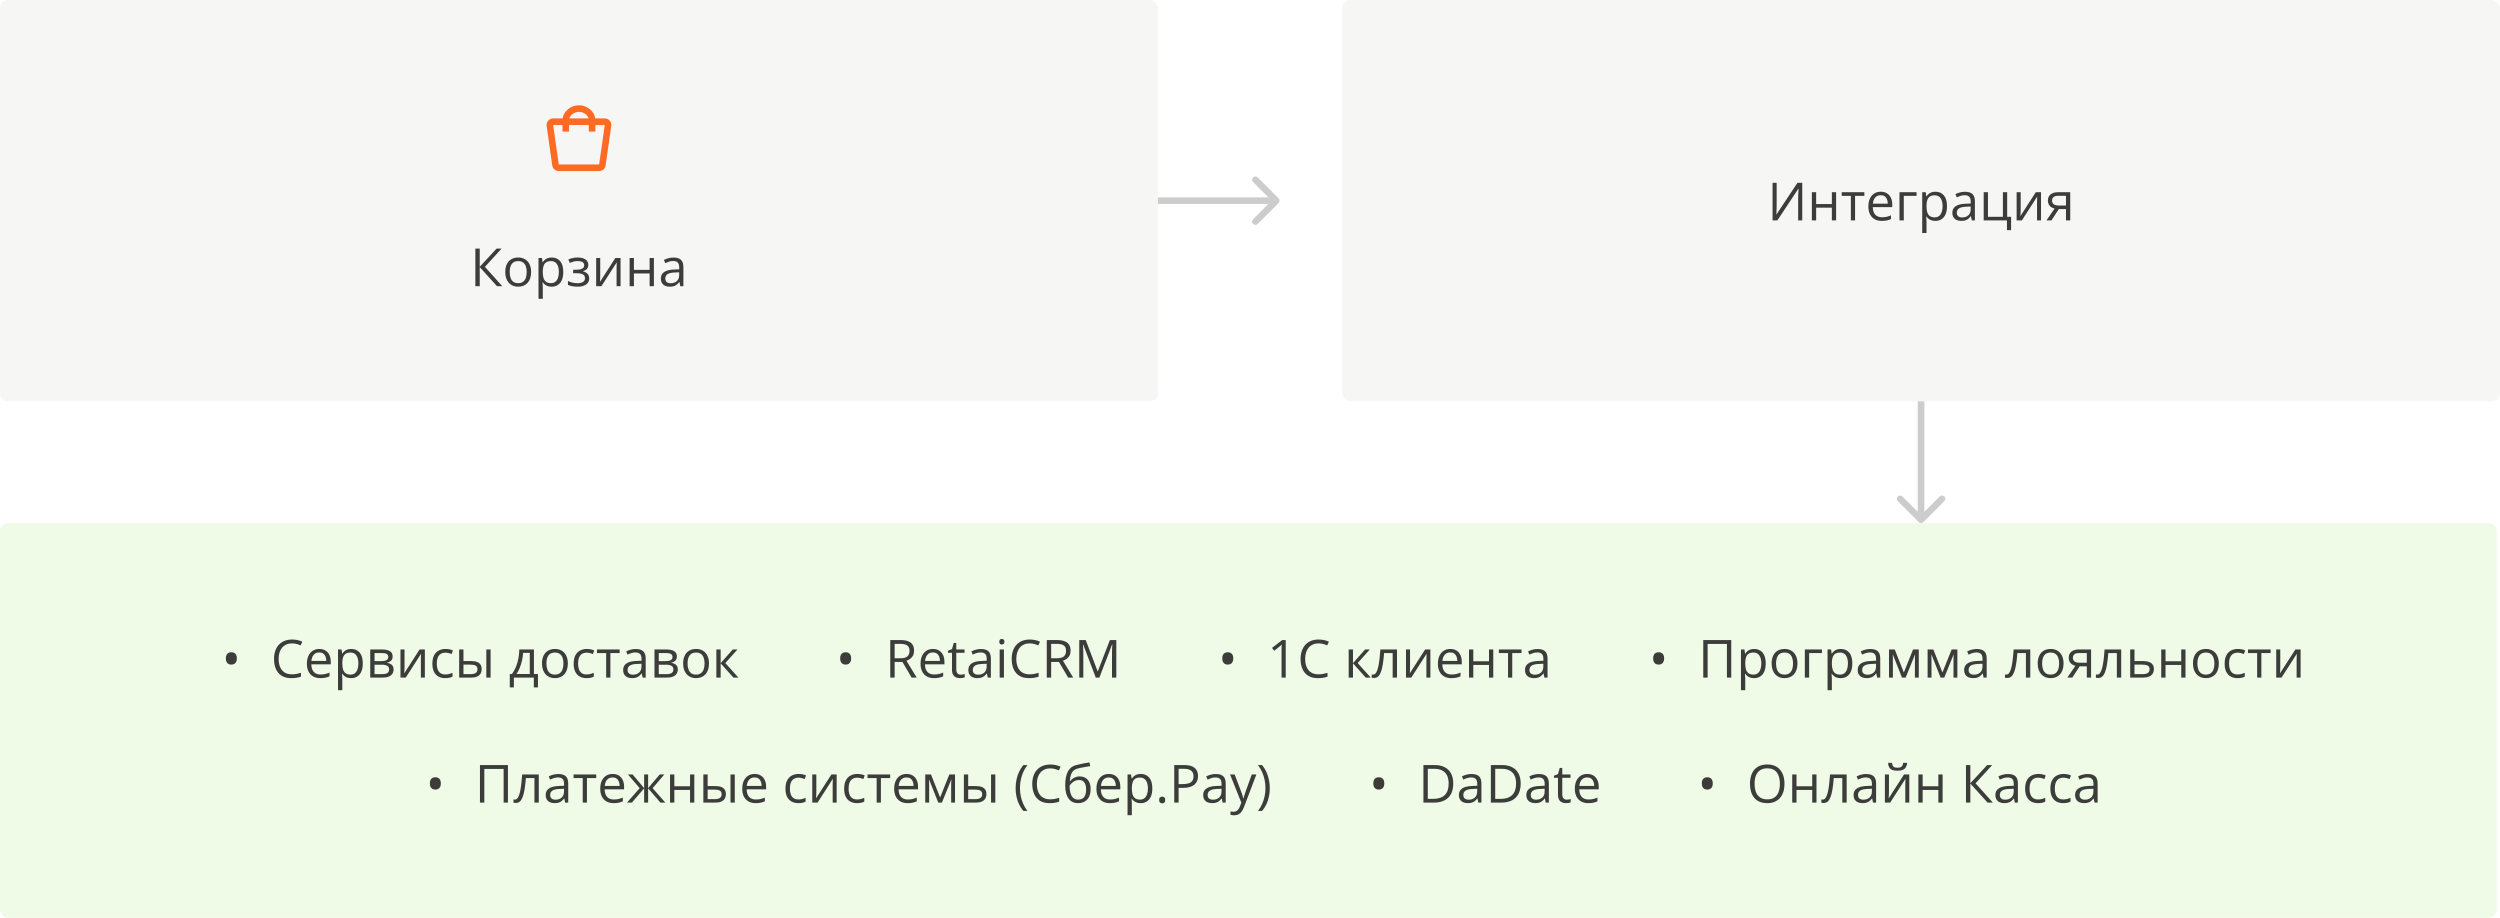
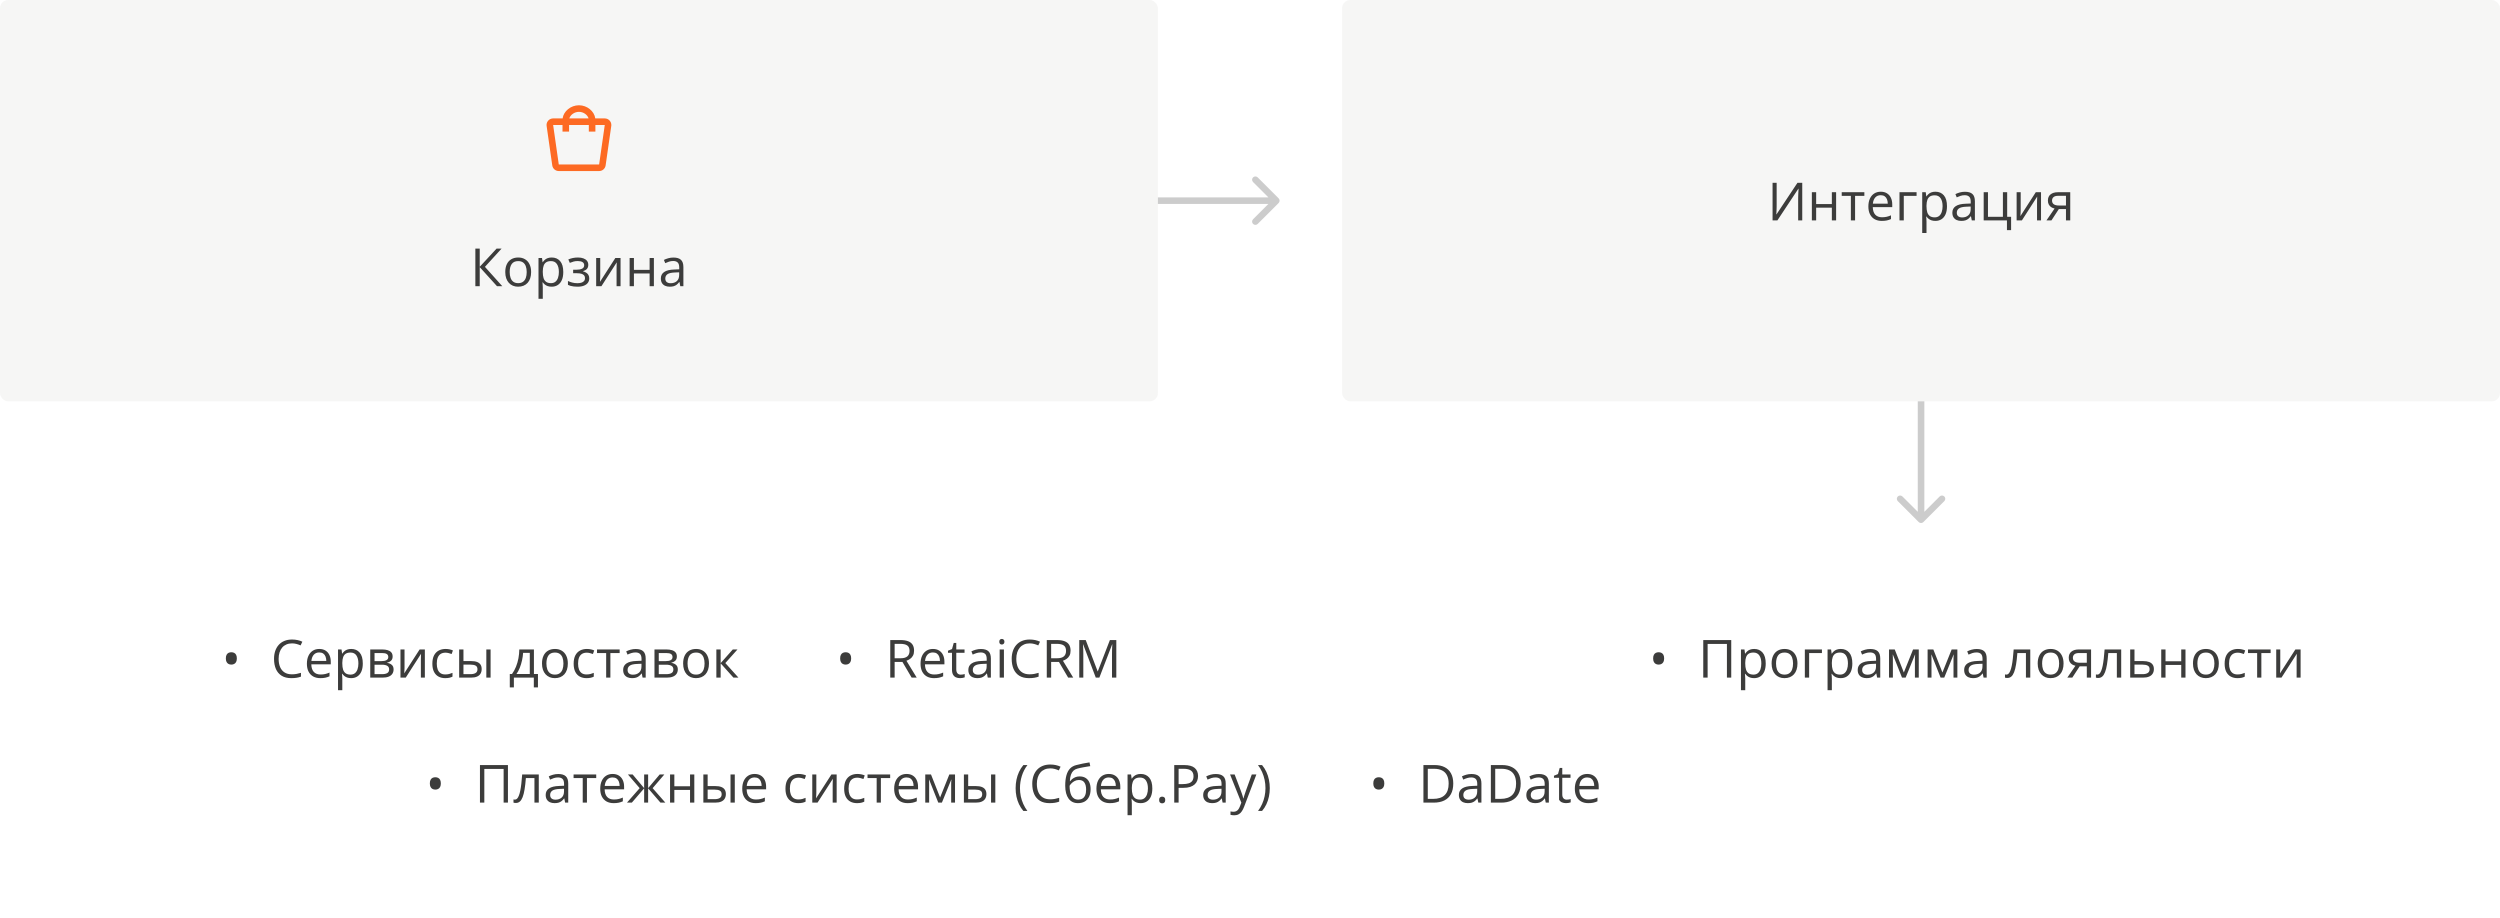
<svg xmlns="http://www.w3.org/2000/svg" width="3040" height="1116" viewBox="0 0 3040 1116" fill="none">
  <g clip-path="url(#clip0_155_751)">
    <rect width="1408" height="488" rx="10" fill="#3C3C3B" fill-opacity="0.05" />
    <path fill-rule="evenodd" clip-rule="evenodd" d="M684.135 144C685.311 135.261 694.044 128 704 128C713.956 128 722.69 135.261 723.866 144H735.388C739.807 144 743.388 147.582 743.388 152C743.388 152.379 743.361 152.757 743.308 153.131L736.451 201.131C735.888 205.073 732.512 208 728.531 208H679.469C675.488 208 672.113 205.073 671.55 201.131L664.693 153.131C664.068 148.757 667.107 144.705 671.481 144.08C671.856 144.027 672.234 144 672.612 144H684.135ZM715.712 144C714.496 139.752 709.592 136 704 136C698.408 136 693.505 139.752 692.289 144H715.712ZM672.612 152H684V160H692V152H716V160H724V152H735.388L728.531 200H679.469L672.612 152Z" fill="#FD6A23" />
    <path d="M610.781 348H604.344L583.344 324.812V348H578.031V302.312H583.344V324.438L603.812 302.312H609.906L589.688 324.5L610.781 348ZM645.844 330.812C645.844 333.625 645.479 336.135 644.75 338.344C644.021 340.552 642.969 342.417 641.594 343.938C640.219 345.458 638.552 346.625 636.594 347.438C634.656 348.229 632.458 348.625 630 348.625C627.708 348.625 625.604 348.229 623.688 347.438C621.792 346.625 620.146 345.458 618.75 343.938C617.375 342.417 616.302 340.552 615.531 338.344C614.781 336.135 614.406 333.625 614.406 330.812C614.406 327.062 615.042 323.875 616.312 321.25C617.583 318.604 619.396 316.594 621.75 315.219C624.125 313.823 626.948 313.125 630.219 313.125C633.344 313.125 636.073 313.823 638.406 315.219C640.76 316.615 642.583 318.635 643.875 321.281C645.188 323.906 645.844 327.083 645.844 330.812ZM619.781 330.812C619.781 333.562 620.146 335.948 620.875 337.969C621.604 339.99 622.729 341.552 624.25 342.656C625.771 343.76 627.729 344.312 630.125 344.312C632.5 344.312 634.448 343.76 635.969 342.656C637.51 341.552 638.646 339.99 639.375 337.969C640.104 335.948 640.469 333.562 640.469 330.812C640.469 328.083 640.104 325.729 639.375 323.75C638.646 321.75 637.521 320.208 636 319.125C634.479 318.042 632.51 317.5 630.094 317.5C626.531 317.5 623.917 318.677 622.25 321.031C620.604 323.385 619.781 326.646 619.781 330.812ZM670.906 313.125C675.177 313.125 678.583 314.594 681.125 317.531C683.667 320.469 684.938 324.885 684.938 330.781C684.938 334.677 684.354 337.948 683.188 340.594C682.021 343.24 680.375 345.24 678.25 346.594C676.146 347.948 673.656 348.625 670.781 348.625C668.969 348.625 667.375 348.385 666 347.906C664.625 347.427 663.448 346.781 662.469 345.969C661.49 345.156 660.677 344.271 660.031 343.312H659.656C659.719 344.125 659.792 345.104 659.875 346.25C659.979 347.396 660.031 348.396 660.031 349.25V363.312H654.812V313.75H659.094L659.781 318.812H660.031C660.698 317.771 661.51 316.823 662.469 315.969C663.427 315.094 664.594 314.406 665.969 313.906C667.365 313.385 669.01 313.125 670.906 313.125ZM670 317.5C667.625 317.5 665.708 317.958 664.25 318.875C662.812 319.792 661.76 321.167 661.094 323C660.427 324.812 660.073 327.094 660.031 329.844V330.844C660.031 333.74 660.344 336.188 660.969 338.188C661.615 340.188 662.667 341.708 664.125 342.75C665.604 343.792 667.583 344.312 670.062 344.312C672.188 344.312 673.958 343.74 675.375 342.594C676.792 341.448 677.844 339.854 678.531 337.812C679.24 335.75 679.594 333.385 679.594 330.719C679.594 326.677 678.802 323.469 677.219 321.094C675.656 318.698 673.25 317.5 670 317.5ZM702.812 313.125C705.375 313.125 707.594 313.479 709.469 314.188C711.344 314.875 712.792 315.885 713.812 317.219C714.833 318.552 715.344 320.177 715.344 322.094C715.344 324.156 714.781 325.802 713.656 327.031C712.531 328.26 710.979 329.146 709 329.688V329.938C710.396 330.312 711.656 330.854 712.781 331.562C713.927 332.25 714.833 333.167 715.5 334.312C716.188 335.438 716.531 336.844 716.531 338.531C716.531 340.448 716.01 342.177 714.969 343.719C713.927 345.24 712.344 346.438 710.219 347.312C708.094 348.188 705.406 348.625 702.156 348.625C700.552 348.625 699.031 348.531 697.594 348.344C696.156 348.177 694.854 347.927 693.688 347.594C692.521 347.26 691.5 346.865 690.625 346.406V341.688C692.083 342.396 693.792 343.021 695.75 343.562C697.708 344.104 699.823 344.375 702.094 344.375C703.844 344.375 705.417 344.177 706.812 343.781C708.208 343.365 709.312 342.708 710.125 341.812C710.958 340.896 711.375 339.698 711.375 338.219C711.375 336.865 711.01 335.75 710.281 334.875C709.552 333.979 708.458 333.323 707 332.906C705.562 332.469 703.74 332.25 701.531 332.25H696.938V328H700.719C703.656 328 706 327.583 707.75 326.75C709.5 325.917 710.375 324.51 710.375 322.531C710.375 320.823 709.698 319.552 708.344 318.719C706.99 317.865 705.052 317.438 702.531 317.438C700.656 317.438 699 317.635 697.562 318.031C696.125 318.406 694.573 318.948 692.906 319.656L691.062 315.5C692.854 314.708 694.729 314.115 696.688 313.719C698.646 313.323 700.688 313.125 702.812 313.125ZM729.875 313.75V335.281C729.875 335.698 729.865 336.24 729.844 336.906C729.823 337.552 729.792 338.25 729.75 339C729.708 339.729 729.667 340.438 729.625 341.125C729.604 341.792 729.573 342.344 729.531 342.781L748.219 313.75H754.594V348H749.75V327C749.75 326.333 749.76 325.479 749.781 324.438C749.802 323.396 749.833 322.375 749.875 321.375C749.917 320.354 749.948 319.562 749.969 319L731.344 348H724.938V313.75H729.875ZM770.844 313.75V328.125H789.938V313.75H795.125V348H789.938V332.531H770.844V348H765.625V313.75H770.844ZM818.938 313.188C823.021 313.188 826.052 314.104 828.031 315.938C830.01 317.771 831 320.698 831 324.719V348H827.219L826.219 342.938H825.969C825.01 344.188 824.01 345.24 822.969 346.094C821.927 346.927 820.719 347.562 819.344 348C817.99 348.417 816.323 348.625 814.344 348.625C812.26 348.625 810.406 348.26 808.781 347.531C807.177 346.802 805.906 345.698 804.969 344.219C804.052 342.74 803.594 340.865 803.594 338.594C803.594 335.177 804.948 332.552 807.656 330.719C810.365 328.885 814.49 327.885 820.031 327.719L825.938 327.469V325.375C825.938 322.417 825.302 320.344 824.031 319.156C822.76 317.969 820.969 317.375 818.656 317.375C816.865 317.375 815.156 317.635 813.531 318.156C811.906 318.677 810.365 319.292 808.906 320L807.312 316.062C808.854 315.271 810.625 314.594 812.625 314.031C814.625 313.469 816.729 313.188 818.938 313.188ZM825.875 331.125L820.656 331.344C816.385 331.51 813.375 332.208 811.625 333.438C809.875 334.667 809 336.406 809 338.656C809 340.615 809.594 342.062 810.781 343C811.969 343.938 813.542 344.406 815.5 344.406C818.542 344.406 821.031 343.562 822.969 341.875C824.906 340.188 825.875 337.656 825.875 334.281V331.125Z" fill="#3C3C3B" />
    <path d="M1412 240L1408 240L1408 248L1412 248L1412 240ZM1554.83 246.828C1556.39 245.266 1556.39 242.734 1554.83 241.172L1529.37 215.716C1527.81 214.154 1525.28 214.154 1523.72 215.716C1522.15 217.278 1522.15 219.81 1523.72 221.373L1546.34 244L1523.72 266.627C1522.15 268.19 1522.15 270.722 1523.72 272.284C1525.28 273.846 1527.81 273.846 1529.37 272.284L1554.83 246.828ZM1412 248L1552 248L1552 240L1412 240L1412 248Z" fill="black" fill-opacity="0.2" />
    <path d="M2340 492V488H2332V492L2340 492ZM2333.17 634.828C2334.73 636.391 2337.27 636.391 2338.83 634.828L2364.28 609.373C2365.85 607.81 2365.85 605.278 2364.28 603.716C2362.72 602.154 2360.19 602.154 2358.63 603.716L2336 626.343L2313.37 603.716C2311.81 602.154 2309.28 602.154 2307.72 603.716C2306.15 605.278 2306.15 607.81 2307.72 609.373L2333.17 634.828ZM2332 492L2332 632H2340V492L2332 492Z" fill="black" fill-opacity="0.2" />
    <rect x="1632" width="1408" height="488" rx="10" fill="#3C3C3B" fill-opacity="0.05" />
    <path d="M2155.44 222.312H2160.41V248.719C2160.41 249.719 2160.4 250.812 2160.38 252C2160.35 253.167 2160.32 254.312 2160.28 255.438C2160.24 256.562 2160.19 257.583 2160.12 258.5C2160.08 259.417 2160.04 260.125 2160 260.625H2160.25L2185.69 222.312H2191.53V268H2186.56V241.906C2186.56 240.802 2186.58 239.635 2186.62 238.406C2186.67 237.156 2186.71 235.948 2186.75 234.781C2186.81 233.615 2186.88 232.573 2186.94 231.656C2187 230.719 2187.04 230 2187.06 229.5H2186.78L2161.31 268H2155.44V222.312ZM2208.44 233.75V248.125H2227.53V233.75H2232.72V268H2227.53V252.531H2208.44V268H2203.22V233.75H2208.44ZM2267.06 238.156H2255.78V268H2250.66V238.156H2239.53V233.75H2267.06V238.156ZM2287.03 233.125C2289.95 233.125 2292.45 233.771 2294.53 235.062C2296.61 236.354 2298.21 238.167 2299.31 240.5C2300.42 242.812 2300.97 245.521 2300.97 248.625V251.844H2277.31C2277.38 255.865 2278.38 258.927 2280.31 261.031C2282.25 263.135 2284.98 264.188 2288.5 264.188C2290.67 264.188 2292.58 263.99 2294.25 263.594C2295.92 263.198 2297.65 262.615 2299.44 261.844V266.406C2297.71 267.177 2295.99 267.74 2294.28 268.094C2292.59 268.448 2290.59 268.625 2288.28 268.625C2284.99 268.625 2282.11 267.958 2279.66 266.625C2277.22 265.271 2275.32 263.292 2273.97 260.688C2272.61 258.083 2271.94 254.896 2271.94 251.125C2271.94 247.438 2272.55 244.25 2273.78 241.562C2275.03 238.854 2276.78 236.771 2279.03 235.312C2281.3 233.854 2283.97 233.125 2287.03 233.125ZM2286.97 237.375C2284.2 237.375 2281.99 238.281 2280.34 240.094C2278.7 241.906 2277.72 244.438 2277.41 247.688H2295.53C2295.51 245.646 2295.19 243.854 2294.56 242.312C2293.96 240.75 2293.03 239.542 2291.78 238.688C2290.53 237.812 2288.93 237.375 2286.97 237.375ZM2330.56 233.75V238.156H2315V268H2309.78V233.75H2330.56ZM2353.5 233.125C2357.77 233.125 2361.18 234.594 2363.72 237.531C2366.26 240.469 2367.53 244.885 2367.53 250.781C2367.53 254.677 2366.95 257.948 2365.78 260.594C2364.61 263.24 2362.97 265.24 2360.84 266.594C2358.74 267.948 2356.25 268.625 2353.38 268.625C2351.56 268.625 2349.97 268.385 2348.59 267.906C2347.22 267.427 2346.04 266.781 2345.06 265.969C2344.08 265.156 2343.27 264.271 2342.62 263.312H2342.25C2342.31 264.125 2342.39 265.104 2342.47 266.25C2342.57 267.396 2342.62 268.396 2342.62 269.25V283.312H2337.41V233.75H2341.69L2342.38 238.812H2342.62C2343.29 237.771 2344.1 236.823 2345.06 235.969C2346.02 235.094 2347.19 234.406 2348.56 233.906C2349.96 233.385 2351.6 233.125 2353.5 233.125ZM2352.59 237.5C2350.22 237.5 2348.3 237.958 2346.84 238.875C2345.41 239.792 2344.35 241.167 2343.69 243C2343.02 244.812 2342.67 247.094 2342.62 249.844V250.844C2342.62 253.74 2342.94 256.188 2343.56 258.188C2344.21 260.188 2345.26 261.708 2346.72 262.75C2348.2 263.792 2350.18 264.312 2352.66 264.312C2354.78 264.312 2356.55 263.74 2357.97 262.594C2359.39 261.448 2360.44 259.854 2361.12 257.812C2361.83 255.75 2362.19 253.385 2362.19 250.719C2362.19 246.677 2361.4 243.469 2359.81 241.094C2358.25 238.698 2355.84 237.5 2352.59 237.5ZM2389.41 233.188C2393.49 233.188 2396.52 234.104 2398.5 235.938C2400.48 237.771 2401.47 240.698 2401.47 244.719V268H2397.69L2396.69 262.938H2396.44C2395.48 264.188 2394.48 265.24 2393.44 266.094C2392.4 266.927 2391.19 267.562 2389.81 268C2388.46 268.417 2386.79 268.625 2384.81 268.625C2382.73 268.625 2380.88 268.26 2379.25 267.531C2377.65 266.802 2376.38 265.698 2375.44 264.219C2374.52 262.74 2374.06 260.865 2374.06 258.594C2374.06 255.177 2375.42 252.552 2378.12 250.719C2380.83 248.885 2384.96 247.885 2390.5 247.719L2396.41 247.469V245.375C2396.41 242.417 2395.77 240.344 2394.5 239.156C2393.23 237.969 2391.44 237.375 2389.12 237.375C2387.33 237.375 2385.62 237.635 2384 238.156C2382.38 238.677 2380.83 239.292 2379.38 240L2377.78 236.062C2379.32 235.271 2381.09 234.594 2383.09 234.031C2385.09 233.469 2387.2 233.188 2389.41 233.188ZM2396.34 251.125L2391.12 251.344C2386.85 251.51 2383.84 252.208 2382.09 253.438C2380.34 254.667 2379.47 256.406 2379.47 258.656C2379.47 260.615 2380.06 262.062 2381.25 263C2382.44 263.938 2384.01 264.406 2385.97 264.406C2389.01 264.406 2391.5 263.562 2393.44 261.875C2395.38 260.188 2396.34 257.656 2396.34 254.281V251.125ZM2445.5 279.844H2440.44V268H2412.16V233.75H2417.38V263.594H2435.53V233.75H2440.72V263.656H2445.5V279.844ZM2457.16 233.75V255.281C2457.16 255.698 2457.15 256.24 2457.12 256.906C2457.1 257.552 2457.07 258.25 2457.03 259C2456.99 259.729 2456.95 260.438 2456.91 261.125C2456.89 261.792 2456.85 262.344 2456.81 262.781L2475.5 233.75H2481.88V268H2477.03V247C2477.03 246.333 2477.04 245.479 2477.06 244.438C2477.08 243.396 2477.11 242.375 2477.16 241.375C2477.2 240.354 2477.23 239.562 2477.25 239L2458.62 268H2452.22V233.75H2457.16ZM2494.56 268H2488.5L2498.38 253.562C2496.94 253.25 2495.6 252.719 2494.38 251.969C2493.15 251.198 2492.15 250.146 2491.38 248.812C2490.62 247.479 2490.25 245.823 2490.25 243.844C2490.25 240.552 2491.34 238.052 2493.53 236.344C2495.74 234.615 2498.65 233.75 2502.25 233.75H2517.41V268H2512.22V254.25H2503.53L2494.56 268ZM2495.28 243.875C2495.28 245.917 2496.01 247.438 2497.47 248.438C2498.93 249.417 2501.01 249.906 2503.72 249.906H2512.22V238.094H2502.81C2500.15 238.094 2498.22 238.635 2497.03 239.719C2495.86 240.781 2495.28 242.167 2495.28 243.875Z" fill="#3C3C3B" />
-     <rect y="636" width="3036" height="480" rx="10" fill="#62CC0E" fill-opacity="0.1" />
    <path d="M274.625 800.625C274.625 798.812 274.917 797.365 275.5 796.281C276.083 795.177 276.875 794.375 277.875 793.875C278.896 793.375 280.042 793.125 281.312 793.125C282.583 793.125 283.719 793.375 284.719 793.875C285.74 794.375 286.542 795.177 287.125 796.281C287.708 797.385 288 798.833 288 800.625C288 802.375 287.708 803.812 287.125 804.938C286.542 806.042 285.74 806.854 284.719 807.375C283.719 807.896 282.583 808.156 281.312 808.156C280.042 808.156 278.896 807.896 277.875 807.375C276.875 806.854 276.083 806.042 275.5 804.938C274.917 803.833 274.625 802.396 274.625 800.625ZM355.094 782.344C352.573 782.344 350.302 782.781 348.281 783.656C346.281 784.51 344.573 785.76 343.156 787.406C341.76 789.031 340.688 791 339.938 793.312C339.188 795.625 338.812 798.229 338.812 801.125C338.812 804.958 339.406 808.292 340.594 811.125C341.802 813.938 343.594 816.115 345.969 817.656C348.365 819.198 351.354 819.969 354.938 819.969C356.979 819.969 358.896 819.802 360.688 819.469C362.5 819.115 364.26 818.677 365.969 818.156V822.781C364.302 823.406 362.552 823.865 360.719 824.156C358.885 824.469 356.708 824.625 354.188 824.625C349.542 824.625 345.656 823.667 342.531 821.75C339.427 819.812 337.094 817.083 335.531 813.562C333.99 810.042 333.219 805.885 333.219 801.094C333.219 797.635 333.698 794.479 334.656 791.625C335.635 788.75 337.052 786.271 338.906 784.188C340.781 782.104 343.073 780.5 345.781 779.375C348.51 778.229 351.635 777.656 355.156 777.656C357.469 777.656 359.698 777.885 361.844 778.344C363.99 778.802 365.927 779.458 367.656 780.312L365.531 784.812C364.073 784.146 362.469 783.573 360.719 783.094C358.99 782.594 357.115 782.344 355.094 782.344ZM388.281 789.125C391.198 789.125 393.698 789.771 395.781 791.062C397.865 792.354 399.458 794.167 400.562 796.5C401.667 798.812 402.219 801.521 402.219 804.625V807.844H378.562C378.625 811.865 379.625 814.927 381.562 817.031C383.5 819.135 386.229 820.188 389.75 820.188C391.917 820.188 393.833 819.99 395.5 819.594C397.167 819.198 398.896 818.615 400.688 817.844V822.406C398.958 823.177 397.24 823.74 395.531 824.094C393.844 824.448 391.844 824.625 389.531 824.625C386.24 824.625 383.365 823.958 380.906 822.625C378.469 821.271 376.573 819.292 375.219 816.688C373.865 814.083 373.188 810.896 373.188 807.125C373.188 803.438 373.802 800.25 375.031 797.562C376.281 794.854 378.031 792.771 380.281 791.312C382.552 789.854 385.219 789.125 388.281 789.125ZM388.219 793.375C385.448 793.375 383.24 794.281 381.594 796.094C379.948 797.906 378.969 800.438 378.656 803.688H396.781C396.76 801.646 396.438 799.854 395.812 798.312C395.208 796.75 394.281 795.542 393.031 794.688C391.781 793.812 390.177 793.375 388.219 793.375ZM427.125 789.125C431.396 789.125 434.802 790.594 437.344 793.531C439.885 796.469 441.156 800.885 441.156 806.781C441.156 810.677 440.573 813.948 439.406 816.594C438.24 819.24 436.594 821.24 434.469 822.594C432.365 823.948 429.875 824.625 427 824.625C425.188 824.625 423.594 824.385 422.219 823.906C420.844 823.427 419.667 822.781 418.688 821.969C417.708 821.156 416.896 820.271 416.25 819.312H415.875C415.938 820.125 416.01 821.104 416.094 822.25C416.198 823.396 416.25 824.396 416.25 825.25V839.312H411.031V789.75H415.312L416 794.812H416.25C416.917 793.771 417.729 792.823 418.688 791.969C419.646 791.094 420.812 790.406 422.188 789.906C423.583 789.385 425.229 789.125 427.125 789.125ZM426.219 793.5C423.844 793.5 421.927 793.958 420.469 794.875C419.031 795.792 417.979 797.167 417.312 799C416.646 800.812 416.292 803.094 416.25 805.844V806.844C416.25 809.74 416.562 812.188 417.188 814.188C417.833 816.188 418.885 817.708 420.344 818.75C421.823 819.792 423.802 820.312 426.281 820.312C428.406 820.312 430.177 819.74 431.594 818.594C433.01 817.448 434.062 815.854 434.75 813.812C435.458 811.75 435.812 809.385 435.812 806.719C435.812 802.677 435.021 799.469 433.438 797.094C431.875 794.698 429.469 793.5 426.219 793.5ZM477.438 798.344C477.438 800.49 476.812 802.167 475.562 803.375C474.312 804.562 472.698 805.365 470.719 805.781V806.031C472.865 806.323 474.708 807.094 476.25 808.344C477.812 809.573 478.594 811.458 478.594 814C478.594 815.958 478.125 817.688 477.188 819.188C476.25 820.688 474.781 821.865 472.781 822.719C470.781 823.573 468.177 824 464.969 824H450.219V789.75H464.844C467.302 789.75 469.469 790.031 471.344 790.594C473.24 791.135 474.729 792.031 475.812 793.281C476.896 794.531 477.438 796.219 477.438 798.344ZM473.188 814C473.188 811.979 472.417 810.521 470.875 809.625C469.354 808.729 467.135 808.281 464.219 808.281H455.438V819.781H464.344C467.219 819.781 469.406 819.344 470.906 818.469C472.427 817.573 473.188 816.083 473.188 814ZM472.156 798.938C472.156 797.312 471.562 796.104 470.375 795.312C469.188 794.5 467.24 794.094 464.531 794.094H455.438V803.938H463.625C466.438 803.938 468.562 803.531 470 802.719C471.438 801.906 472.156 800.646 472.156 798.938ZM491.906 789.75V811.281C491.906 811.698 491.896 812.24 491.875 812.906C491.854 813.552 491.823 814.25 491.781 815C491.74 815.729 491.698 816.438 491.656 817.125C491.635 817.792 491.604 818.344 491.562 818.781L510.25 789.75H516.625V824H511.781V803C511.781 802.333 511.792 801.479 511.812 800.438C511.833 799.396 511.865 798.375 511.906 797.375C511.948 796.354 511.979 795.562 512 795L493.375 824H486.969V789.75H491.906ZM541.375 824.625C538.292 824.625 535.573 823.99 533.219 822.719C530.865 821.448 529.031 819.51 527.719 816.906C526.406 814.302 525.75 811.021 525.75 807.062C525.75 802.917 526.438 799.531 527.812 796.906C529.208 794.26 531.125 792.302 533.562 791.031C536 789.76 538.771 789.125 541.875 789.125C543.583 789.125 545.229 789.302 546.812 789.656C548.417 789.99 549.729 790.417 550.75 790.938L549.188 795.281C548.146 794.865 546.938 794.49 545.562 794.156C544.208 793.823 542.938 793.656 541.75 793.656C539.375 793.656 537.396 794.167 535.812 795.188C534.25 796.208 533.073 797.708 532.281 799.688C531.51 801.667 531.125 804.104 531.125 807C531.125 809.771 531.5 812.135 532.25 814.094C533.021 816.052 534.156 817.552 535.656 818.594C537.177 819.615 539.073 820.125 541.344 820.125C543.156 820.125 544.792 819.938 546.25 819.562C547.708 819.167 549.031 818.708 550.219 818.188V822.812C549.073 823.396 547.792 823.844 546.375 824.156C544.979 824.469 543.312 824.625 541.375 824.625ZM558.344 824V789.75H563.562V803.875H572.938C575.854 803.875 578.25 804.24 580.125 804.969C582.021 805.698 583.427 806.781 584.344 808.219C585.26 809.656 585.719 811.438 585.719 813.562C585.719 815.688 585.26 817.531 584.344 819.094C583.448 820.656 582.031 821.865 580.094 822.719C578.177 823.573 575.677 824 572.594 824H558.344ZM563.562 819.781H572.094C574.677 819.781 576.74 819.323 578.281 818.406C579.823 817.49 580.594 815.958 580.594 813.812C580.594 811.708 579.875 810.25 578.438 809.438C577 808.604 574.938 808.188 572.25 808.188H563.562V819.781ZM591.375 824V789.75H596.562V824H591.375ZM649.25 789.75V819.594H654.156V835.844H649.125V824H624.875V835.844H619.906V819.594H622.594C624.552 816.885 626.177 813.917 627.469 810.688C628.76 807.458 629.74 804.073 630.406 800.531C631.073 796.969 631.427 793.375 631.469 789.75H649.25ZM644.219 793.875H636.094C635.906 796.917 635.458 800.01 634.75 803.156C634.062 806.302 633.146 809.302 632 812.156C630.854 814.99 629.521 817.469 628 819.594H644.219V793.875ZM690.5 806.812C690.5 809.625 690.135 812.135 689.406 814.344C688.677 816.552 687.625 818.417 686.25 819.938C684.875 821.458 683.208 822.625 681.25 823.438C679.312 824.229 677.115 824.625 674.656 824.625C672.365 824.625 670.26 824.229 668.344 823.438C666.448 822.625 664.802 821.458 663.406 819.938C662.031 818.417 660.958 816.552 660.188 814.344C659.438 812.135 659.062 809.625 659.062 806.812C659.062 803.062 659.698 799.875 660.969 797.25C662.24 794.604 664.052 792.594 666.406 791.219C668.781 789.823 671.604 789.125 674.875 789.125C678 789.125 680.729 789.823 683.062 791.219C685.417 792.615 687.24 794.635 688.531 797.281C689.844 799.906 690.5 803.083 690.5 806.812ZM664.438 806.812C664.438 809.562 664.802 811.948 665.531 813.969C666.26 815.99 667.385 817.552 668.906 818.656C670.427 819.76 672.385 820.312 674.781 820.312C677.156 820.312 679.104 819.76 680.625 818.656C682.167 817.552 683.302 815.99 684.031 813.969C684.76 811.948 685.125 809.562 685.125 806.812C685.125 804.083 684.76 801.729 684.031 799.75C683.302 797.75 682.177 796.208 680.656 795.125C679.135 794.042 677.167 793.5 674.75 793.5C671.188 793.5 668.573 794.677 666.906 797.031C665.26 799.385 664.438 802.646 664.438 806.812ZM713.188 824.625C710.104 824.625 707.385 823.99 705.031 822.719C702.677 821.448 700.844 819.51 699.531 816.906C698.219 814.302 697.562 811.021 697.562 807.062C697.562 802.917 698.25 799.531 699.625 796.906C701.021 794.26 702.938 792.302 705.375 791.031C707.812 789.76 710.583 789.125 713.688 789.125C715.396 789.125 717.042 789.302 718.625 789.656C720.229 789.99 721.542 790.417 722.562 790.938L721 795.281C719.958 794.865 718.75 794.49 717.375 794.156C716.021 793.823 714.75 793.656 713.562 793.656C711.188 793.656 709.208 794.167 707.625 795.188C706.062 796.208 704.885 797.708 704.094 799.688C703.323 801.667 702.938 804.104 702.938 807C702.938 809.771 703.312 812.135 704.062 814.094C704.833 816.052 705.969 817.552 707.469 818.594C708.99 819.615 710.885 820.125 713.156 820.125C714.969 820.125 716.604 819.938 718.062 819.562C719.521 819.167 720.844 818.708 722.031 818.188V822.812C720.885 823.396 719.604 823.844 718.188 824.156C716.792 824.469 715.125 824.625 713.188 824.625ZM753.5 794.156H742.219V824H737.094V794.156H725.969V789.75H753.5V794.156ZM773.094 789.188C777.177 789.188 780.208 790.104 782.188 791.938C784.167 793.771 785.156 796.698 785.156 800.719V824H781.375L780.375 818.938H780.125C779.167 820.188 778.167 821.24 777.125 822.094C776.083 822.927 774.875 823.562 773.5 824C772.146 824.417 770.479 824.625 768.5 824.625C766.417 824.625 764.562 824.26 762.938 823.531C761.333 822.802 760.062 821.698 759.125 820.219C758.208 818.74 757.75 816.865 757.75 814.594C757.75 811.177 759.104 808.552 761.812 806.719C764.521 804.885 768.646 803.885 774.188 803.719L780.094 803.469V801.375C780.094 798.417 779.458 796.344 778.188 795.156C776.917 793.969 775.125 793.375 772.812 793.375C771.021 793.375 769.312 793.635 767.688 794.156C766.062 794.677 764.521 795.292 763.062 796L761.469 792.062C763.01 791.271 764.781 790.594 766.781 790.031C768.781 789.469 770.885 789.188 773.094 789.188ZM780.031 807.125L774.812 807.344C770.542 807.51 767.531 808.208 765.781 809.438C764.031 810.667 763.156 812.406 763.156 814.656C763.156 816.615 763.75 818.062 764.938 819C766.125 819.938 767.698 820.406 769.656 820.406C772.698 820.406 775.188 819.562 777.125 817.875C779.062 816.188 780.031 813.656 780.031 810.281V807.125ZM823.062 798.344C823.062 800.49 822.438 802.167 821.188 803.375C819.938 804.562 818.323 805.365 816.344 805.781V806.031C818.49 806.323 820.333 807.094 821.875 808.344C823.438 809.573 824.219 811.458 824.219 814C824.219 815.958 823.75 817.688 822.812 819.188C821.875 820.688 820.406 821.865 818.406 822.719C816.406 823.573 813.802 824 810.594 824H795.844V789.75H810.469C812.927 789.75 815.094 790.031 816.969 790.594C818.865 791.135 820.354 792.031 821.438 793.281C822.521 794.531 823.062 796.219 823.062 798.344ZM818.812 814C818.812 811.979 818.042 810.521 816.5 809.625C814.979 808.729 812.76 808.281 809.844 808.281H801.062V819.781H809.969C812.844 819.781 815.031 819.344 816.531 818.469C818.052 817.573 818.812 816.083 818.812 814ZM817.781 798.938C817.781 797.312 817.188 796.104 816 795.312C814.812 794.5 812.865 794.094 810.156 794.094H801.062V803.938H809.25C812.062 803.938 814.188 803.531 815.625 802.719C817.062 801.906 817.781 800.646 817.781 798.938ZM862.125 806.812C862.125 809.625 861.76 812.135 861.031 814.344C860.302 816.552 859.25 818.417 857.875 819.938C856.5 821.458 854.833 822.625 852.875 823.438C850.938 824.229 848.74 824.625 846.281 824.625C843.99 824.625 841.885 824.229 839.969 823.438C838.073 822.625 836.427 821.458 835.031 819.938C833.656 818.417 832.583 816.552 831.812 814.344C831.062 812.135 830.688 809.625 830.688 806.812C830.688 803.062 831.323 799.875 832.594 797.25C833.865 794.604 835.677 792.594 838.031 791.219C840.406 789.823 843.229 789.125 846.5 789.125C849.625 789.125 852.354 789.823 854.688 791.219C857.042 792.615 858.865 794.635 860.156 797.281C861.469 799.906 862.125 803.083 862.125 806.812ZM836.062 806.812C836.062 809.562 836.427 811.948 837.156 813.969C837.885 815.99 839.01 817.552 840.531 818.656C842.052 819.76 844.01 820.312 846.406 820.312C848.781 820.312 850.729 819.76 852.25 818.656C853.792 817.552 854.927 815.99 855.656 813.969C856.385 811.948 856.75 809.562 856.75 806.812C856.75 804.083 856.385 801.729 855.656 799.75C854.927 797.75 853.802 796.208 852.281 795.125C850.76 794.042 848.792 793.5 846.375 793.5C842.812 793.5 840.198 794.677 838.531 797.031C836.885 799.385 836.062 802.646 836.062 806.812ZM891.062 789.75H896.781L882 806.281L897.969 824H891.875L876.312 806.625V824H871.094V789.75H876.312V806.375L891.062 789.75Z" fill="#3C3C3B" />
    <path d="M1021.62 800.625C1021.62 798.812 1021.92 797.365 1022.5 796.281C1023.08 795.177 1023.88 794.375 1024.88 793.875C1025.9 793.375 1027.04 793.125 1028.31 793.125C1029.58 793.125 1030.72 793.375 1031.72 793.875C1032.74 794.375 1033.54 795.177 1034.12 796.281C1034.71 797.385 1035 798.833 1035 800.625C1035 802.375 1034.71 803.812 1034.12 804.938C1033.54 806.042 1032.74 806.854 1031.72 807.375C1030.72 807.896 1029.58 808.156 1028.31 808.156C1027.04 808.156 1025.9 807.896 1024.88 807.375C1023.88 806.854 1023.08 806.042 1022.5 804.938C1021.92 803.833 1021.62 802.396 1021.62 800.625ZM1094.91 778.312C1098.66 778.312 1101.75 778.781 1104.19 779.719C1106.65 780.635 1108.48 782.042 1109.69 783.938C1110.9 785.833 1111.5 788.25 1111.5 791.188C1111.5 793.604 1111.06 795.625 1110.19 797.25C1109.31 798.854 1108.17 800.156 1106.75 801.156C1105.33 802.156 1103.82 802.927 1102.22 803.469L1114.75 824H1108.56L1097.38 804.938H1087.88V824H1082.56V778.312H1094.91ZM1094.59 782.906H1087.88V800.438H1095.12C1098.85 800.438 1101.59 799.677 1103.34 798.156C1105.11 796.635 1106 794.396 1106 791.438C1106 788.333 1105.06 786.135 1103.19 784.844C1101.33 783.552 1098.47 782.906 1094.59 782.906ZM1134.47 789.125C1137.39 789.125 1139.89 789.771 1141.97 791.062C1144.05 792.354 1145.65 794.167 1146.75 796.5C1147.85 798.812 1148.41 801.521 1148.41 804.625V807.844H1124.75C1124.81 811.865 1125.81 814.927 1127.75 817.031C1129.69 819.135 1132.42 820.188 1135.94 820.188C1138.1 820.188 1140.02 819.99 1141.69 819.594C1143.35 819.198 1145.08 818.615 1146.88 817.844V822.406C1145.15 823.177 1143.43 823.74 1141.72 824.094C1140.03 824.448 1138.03 824.625 1135.72 824.625C1132.43 824.625 1129.55 823.958 1127.09 822.625C1124.66 821.271 1122.76 819.292 1121.41 816.688C1120.05 814.083 1119.38 810.896 1119.38 807.125C1119.38 803.438 1119.99 800.25 1121.22 797.562C1122.47 794.854 1124.22 792.771 1126.47 791.312C1128.74 789.854 1131.41 789.125 1134.47 789.125ZM1134.41 793.375C1131.64 793.375 1129.43 794.281 1127.78 796.094C1126.14 797.906 1125.16 800.438 1124.84 803.688H1142.97C1142.95 801.646 1142.62 799.854 1142 798.312C1141.4 796.75 1140.47 795.542 1139.22 794.688C1137.97 793.812 1136.36 793.375 1134.41 793.375ZM1168.28 820.375C1169.14 820.375 1170.01 820.302 1170.91 820.156C1171.8 820.01 1172.53 819.833 1173.09 819.625V823.656C1172.49 823.927 1171.65 824.156 1170.56 824.344C1169.5 824.531 1168.46 824.625 1167.44 824.625C1165.62 824.625 1163.98 824.312 1162.5 823.688C1161.02 823.042 1159.83 821.958 1158.94 820.438C1158.06 818.917 1157.62 816.812 1157.62 814.125V793.812H1152.75V791.281L1157.66 789.25L1159.72 781.812H1162.84V789.75H1172.88V793.812H1162.84V813.969C1162.84 816.115 1163.33 817.719 1164.31 818.781C1165.31 819.844 1166.64 820.375 1168.28 820.375ZM1192.84 789.188C1196.93 789.188 1199.96 790.104 1201.94 791.938C1203.92 793.771 1204.91 796.698 1204.91 800.719V824H1201.12L1200.12 818.938H1199.88C1198.92 820.188 1197.92 821.24 1196.88 822.094C1195.83 822.927 1194.62 823.562 1193.25 824C1191.9 824.417 1190.23 824.625 1188.25 824.625C1186.17 824.625 1184.31 824.26 1182.69 823.531C1181.08 822.802 1179.81 821.698 1178.88 820.219C1177.96 818.74 1177.5 816.865 1177.5 814.594C1177.5 811.177 1178.85 808.552 1181.56 806.719C1184.27 804.885 1188.4 803.885 1193.94 803.719L1199.84 803.469V801.375C1199.84 798.417 1199.21 796.344 1197.94 795.156C1196.67 793.969 1194.88 793.375 1192.56 793.375C1190.77 793.375 1189.06 793.635 1187.44 794.156C1185.81 794.677 1184.27 795.292 1182.81 796L1181.22 792.062C1182.76 791.271 1184.53 790.594 1186.53 790.031C1188.53 789.469 1190.64 789.188 1192.84 789.188ZM1199.78 807.125L1194.56 807.344C1190.29 807.51 1187.28 808.208 1185.53 809.438C1183.78 810.667 1182.91 812.406 1182.91 814.656C1182.91 816.615 1183.5 818.062 1184.69 819C1185.88 819.938 1187.45 820.406 1189.41 820.406C1192.45 820.406 1194.94 819.562 1196.88 817.875C1198.81 816.188 1199.78 813.656 1199.78 810.281V807.125ZM1220.78 789.75V824H1215.59V789.75H1220.78ZM1218.25 776.938C1219.1 776.938 1219.83 777.219 1220.44 777.781C1221.06 778.323 1221.38 779.177 1221.38 780.344C1221.38 781.49 1221.06 782.344 1220.44 782.906C1219.83 783.469 1219.1 783.75 1218.25 783.75C1217.35 783.75 1216.6 783.469 1216 782.906C1215.42 782.344 1215.12 781.49 1215.12 780.344C1215.12 779.177 1215.42 778.323 1216 777.781C1216.6 777.219 1217.35 776.938 1218.25 776.938ZM1252.09 782.344C1249.57 782.344 1247.3 782.781 1245.28 783.656C1243.28 784.51 1241.57 785.76 1240.16 787.406C1238.76 789.031 1237.69 791 1236.94 793.312C1236.19 795.625 1235.81 798.229 1235.81 801.125C1235.81 804.958 1236.41 808.292 1237.59 811.125C1238.8 813.938 1240.59 816.115 1242.97 817.656C1245.36 819.198 1248.35 819.969 1251.94 819.969C1253.98 819.969 1255.9 819.802 1257.69 819.469C1259.5 819.115 1261.26 818.677 1262.97 818.156V822.781C1261.3 823.406 1259.55 823.865 1257.72 824.156C1255.89 824.469 1253.71 824.625 1251.19 824.625C1246.54 824.625 1242.66 823.667 1239.53 821.75C1236.43 819.812 1234.09 817.083 1232.53 813.562C1230.99 810.042 1230.22 805.885 1230.22 801.094C1230.22 797.635 1230.7 794.479 1231.66 791.625C1232.64 788.75 1234.05 786.271 1235.91 784.188C1237.78 782.104 1240.07 780.5 1242.78 779.375C1245.51 778.229 1248.64 777.656 1252.16 777.656C1254.47 777.656 1256.7 777.885 1258.84 778.344C1260.99 778.802 1262.93 779.458 1264.66 780.312L1262.53 784.812C1261.07 784.146 1259.47 783.573 1257.72 783.094C1255.99 782.594 1254.11 782.344 1252.09 782.344ZM1285.22 778.312C1288.97 778.312 1292.06 778.781 1294.5 779.719C1296.96 780.635 1298.79 782.042 1300 783.938C1301.21 785.833 1301.81 788.25 1301.81 791.188C1301.81 793.604 1301.38 795.625 1300.5 797.25C1299.62 798.854 1298.48 800.156 1297.06 801.156C1295.65 802.156 1294.14 802.927 1292.53 803.469L1305.06 824H1298.88L1287.69 804.938H1278.19V824H1272.88V778.312H1285.22ZM1284.91 782.906H1278.19V800.438H1285.44C1289.17 800.438 1291.91 799.677 1293.66 798.156C1295.43 796.635 1296.31 794.396 1296.31 791.438C1296.31 788.333 1295.38 786.135 1293.5 784.844C1291.65 783.552 1288.78 782.906 1284.91 782.906ZM1332.47 824L1317.12 783.562H1316.88C1316.96 784.417 1317.03 785.458 1317.09 786.688C1317.16 787.917 1317.21 789.26 1317.25 790.719C1317.29 792.156 1317.31 793.625 1317.31 795.125V824H1312.38V778.312H1320.25L1334.72 816.312H1334.94L1349.62 778.312H1357.44V824H1352.19V794.75C1352.19 793.396 1352.21 792.042 1352.25 790.688C1352.29 789.312 1352.34 788.021 1352.41 786.812C1352.47 785.583 1352.53 784.521 1352.59 783.625H1352.34L1336.81 824H1332.47Z" fill="#3C3C3B" />
-     <path d="M1486.28 800.625C1486.28 798.812 1486.57 797.365 1487.16 796.281C1487.74 795.177 1488.53 794.375 1489.53 793.875C1490.55 793.375 1491.7 793.125 1492.97 793.125C1494.24 793.125 1495.38 793.375 1496.38 793.875C1497.4 794.375 1498.2 795.177 1498.78 796.281C1499.36 797.385 1499.66 798.833 1499.66 800.625C1499.66 802.375 1499.36 803.812 1498.78 804.938C1498.2 806.042 1497.4 806.854 1496.38 807.375C1495.38 807.896 1494.24 808.156 1492.97 808.156C1491.7 808.156 1490.55 807.896 1489.53 807.375C1488.53 806.854 1487.74 806.042 1487.16 804.938C1486.57 803.833 1486.28 802.396 1486.28 800.625ZM1563.44 824H1558.38V791.625C1558.38 790.396 1558.38 789.344 1558.38 788.469C1558.4 787.573 1558.42 786.76 1558.44 786.031C1558.48 785.281 1558.53 784.521 1558.59 783.75C1557.95 784.417 1557.34 784.99 1556.78 785.469C1556.22 785.927 1555.52 786.5 1554.69 787.188L1549.47 791.375L1546.75 787.844L1559.12 778.312H1563.44V824ZM1603.38 782.344C1600.85 782.344 1598.58 782.781 1596.56 783.656C1594.56 784.51 1592.85 785.76 1591.44 787.406C1590.04 789.031 1588.97 791 1588.22 793.312C1587.47 795.625 1587.09 798.229 1587.09 801.125C1587.09 804.958 1587.69 808.292 1588.88 811.125C1590.08 813.938 1591.88 816.115 1594.25 817.656C1596.65 819.198 1599.64 819.969 1603.22 819.969C1605.26 819.969 1607.18 819.802 1608.97 819.469C1610.78 819.115 1612.54 818.677 1614.25 818.156V822.781C1612.58 823.406 1610.83 823.865 1609 824.156C1607.17 824.469 1604.99 824.625 1602.47 824.625C1597.82 824.625 1593.94 823.667 1590.81 821.75C1587.71 819.812 1585.38 817.083 1583.81 813.562C1582.27 810.042 1581.5 805.885 1581.5 801.094C1581.5 797.635 1581.98 794.479 1582.94 791.625C1583.92 788.75 1585.33 786.271 1587.19 784.188C1589.06 782.104 1591.35 780.5 1594.06 779.375C1596.79 778.229 1599.92 777.656 1603.44 777.656C1605.75 777.656 1607.98 777.885 1610.12 778.344C1612.27 778.802 1614.21 779.458 1615.94 780.312L1613.81 784.812C1612.35 784.146 1610.75 783.573 1609 783.094C1607.27 782.594 1605.4 782.344 1603.38 782.344ZM1659.97 789.75H1665.69L1650.91 806.281L1666.88 824H1660.78L1645.22 806.625V824H1640V789.75H1645.22V806.375L1659.97 789.75ZM1698.75 824H1693.47V794.094H1683.06C1682.65 799.49 1682.11 804.115 1681.47 807.969C1680.84 811.802 1680.05 814.938 1679.09 817.375C1678.16 819.792 1677.01 821.573 1675.66 822.719C1674.32 823.844 1672.73 824.406 1670.88 824.406C1670.31 824.406 1669.78 824.375 1669.28 824.312C1668.78 824.25 1668.35 824.146 1668 824V820.062C1668.27 820.146 1668.55 820.208 1668.84 820.25C1669.16 820.292 1669.48 820.312 1669.81 820.312C1670.75 820.312 1671.6 819.927 1672.38 819.156C1673.17 818.365 1673.88 817.177 1674.5 815.594C1675.15 814.01 1675.72 812.01 1676.22 809.594C1676.72 807.156 1677.16 804.292 1677.53 801C1677.93 797.688 1678.27 793.938 1678.56 789.75H1698.75V824ZM1714.62 789.75V811.281C1714.62 811.698 1714.61 812.24 1714.59 812.906C1714.57 813.552 1714.54 814.25 1714.5 815C1714.46 815.729 1714.42 816.438 1714.38 817.125C1714.35 817.792 1714.32 818.344 1714.28 818.781L1732.97 789.75H1739.34V824H1734.5V803C1734.5 802.333 1734.51 801.479 1734.53 800.438C1734.55 799.396 1734.58 798.375 1734.62 797.375C1734.67 796.354 1734.7 795.562 1734.72 795L1716.09 824H1709.69V789.75H1714.62ZM1763.56 789.125C1766.48 789.125 1768.98 789.771 1771.06 791.062C1773.15 792.354 1774.74 794.167 1775.84 796.5C1776.95 798.812 1777.5 801.521 1777.5 804.625V807.844H1753.84C1753.91 811.865 1754.91 814.927 1756.84 817.031C1758.78 819.135 1761.51 820.188 1765.03 820.188C1767.2 820.188 1769.11 819.99 1770.78 819.594C1772.45 819.198 1774.18 818.615 1775.97 817.844V822.406C1774.24 823.177 1772.52 823.74 1770.81 824.094C1769.12 824.448 1767.12 824.625 1764.81 824.625C1761.52 824.625 1758.65 823.958 1756.19 822.625C1753.75 821.271 1751.85 819.292 1750.5 816.688C1749.15 814.083 1748.47 810.896 1748.47 807.125C1748.47 803.438 1749.08 800.25 1750.31 797.562C1751.56 794.854 1753.31 792.771 1755.56 791.312C1757.83 789.854 1760.5 789.125 1763.56 789.125ZM1763.5 793.375C1760.73 793.375 1758.52 794.281 1756.88 796.094C1755.23 797.906 1754.25 800.438 1753.94 803.688H1772.06C1772.04 801.646 1771.72 799.854 1771.09 798.312C1770.49 796.75 1769.56 795.542 1768.31 794.688C1767.06 793.812 1765.46 793.375 1763.5 793.375ZM1791.53 789.75V804.125H1810.62V789.75H1815.81V824H1810.62V808.531H1791.53V824H1786.31V789.75H1791.53ZM1850.16 794.156H1838.88V824H1833.75V794.156H1822.62V789.75H1850.16V794.156ZM1869.75 789.188C1873.83 789.188 1876.86 790.104 1878.84 791.938C1880.82 793.771 1881.81 796.698 1881.81 800.719V824H1878.03L1877.03 818.938H1876.78C1875.82 820.188 1874.82 821.24 1873.78 822.094C1872.74 822.927 1871.53 823.562 1870.16 824C1868.8 824.417 1867.14 824.625 1865.16 824.625C1863.07 824.625 1861.22 824.26 1859.59 823.531C1857.99 822.802 1856.72 821.698 1855.78 820.219C1854.86 818.74 1854.41 816.865 1854.41 814.594C1854.41 811.177 1855.76 808.552 1858.47 806.719C1861.18 804.885 1865.3 803.885 1870.84 803.719L1876.75 803.469V801.375C1876.75 798.417 1876.11 796.344 1874.84 795.156C1873.57 793.969 1871.78 793.375 1869.47 793.375C1867.68 793.375 1865.97 793.635 1864.34 794.156C1862.72 794.677 1861.18 795.292 1859.72 796L1858.12 792.062C1859.67 791.271 1861.44 790.594 1863.44 790.031C1865.44 789.469 1867.54 789.188 1869.75 789.188ZM1876.69 807.125L1871.47 807.344C1867.2 807.51 1864.19 808.208 1862.44 809.438C1860.69 810.667 1859.81 812.406 1859.81 814.656C1859.81 816.615 1860.41 818.062 1861.59 819C1862.78 819.938 1864.35 820.406 1866.31 820.406C1869.35 820.406 1871.84 819.562 1873.78 817.875C1875.72 816.188 1876.69 813.656 1876.69 810.281V807.125Z" fill="#3C3C3B" />
    <path d="M2010.22 800.625C2010.22 798.812 2010.51 797.365 2011.09 796.281C2011.68 795.177 2012.47 794.375 2013.47 793.875C2014.49 793.375 2015.64 793.125 2016.91 793.125C2018.18 793.125 2019.31 793.375 2020.31 793.875C2021.33 794.375 2022.14 795.177 2022.72 796.281C2023.3 797.385 2023.59 798.833 2023.59 800.625C2023.59 802.375 2023.3 803.812 2022.72 804.938C2022.14 806.042 2021.33 806.854 2020.31 807.375C2019.31 807.896 2018.18 808.156 2016.91 808.156C2015.64 808.156 2014.49 807.896 2013.47 807.375C2012.47 806.854 2011.68 806.042 2011.09 804.938C2010.51 803.833 2010.22 802.396 2010.22 800.625ZM2071.16 824V778.312H2105.19V824H2099.94V783H2076.47V824H2071.16ZM2133.09 789.125C2137.36 789.125 2140.77 790.594 2143.31 793.531C2145.85 796.469 2147.12 800.885 2147.12 806.781C2147.12 810.677 2146.54 813.948 2145.38 816.594C2144.21 819.24 2142.56 821.24 2140.44 822.594C2138.33 823.948 2135.84 824.625 2132.97 824.625C2131.16 824.625 2129.56 824.385 2128.19 823.906C2126.81 823.427 2125.64 822.781 2124.66 821.969C2123.68 821.156 2122.86 820.271 2122.22 819.312H2121.84C2121.91 820.125 2121.98 821.104 2122.06 822.25C2122.17 823.396 2122.22 824.396 2122.22 825.25V839.312H2117V789.75H2121.28L2121.97 794.812H2122.22C2122.89 793.771 2123.7 792.823 2124.66 791.969C2125.61 791.094 2126.78 790.406 2128.16 789.906C2129.55 789.385 2131.2 789.125 2133.09 789.125ZM2132.19 793.5C2129.81 793.5 2127.9 793.958 2126.44 794.875C2125 795.792 2123.95 797.167 2123.28 799C2122.61 800.812 2122.26 803.094 2122.22 805.844V806.844C2122.22 809.74 2122.53 812.188 2123.16 814.188C2123.8 816.188 2124.85 817.708 2126.31 818.75C2127.79 819.792 2129.77 820.312 2132.25 820.312C2134.38 820.312 2136.15 819.74 2137.56 818.594C2138.98 817.448 2140.03 815.854 2140.72 813.812C2141.43 811.75 2141.78 809.385 2141.78 806.719C2141.78 802.677 2140.99 799.469 2139.41 797.094C2137.84 794.698 2135.44 793.5 2132.19 793.5ZM2185.72 806.812C2185.72 809.625 2185.35 812.135 2184.62 814.344C2183.9 816.552 2182.84 818.417 2181.47 819.938C2180.09 821.458 2178.43 822.625 2176.47 823.438C2174.53 824.229 2172.33 824.625 2169.88 824.625C2167.58 824.625 2165.48 824.229 2163.56 823.438C2161.67 822.625 2160.02 821.458 2158.62 819.938C2157.25 818.417 2156.18 816.552 2155.41 814.344C2154.66 812.135 2154.28 809.625 2154.28 806.812C2154.28 803.062 2154.92 799.875 2156.19 797.25C2157.46 794.604 2159.27 792.594 2161.62 791.219C2164 789.823 2166.82 789.125 2170.09 789.125C2173.22 789.125 2175.95 789.823 2178.28 791.219C2180.64 792.615 2182.46 794.635 2183.75 797.281C2185.06 799.906 2185.72 803.083 2185.72 806.812ZM2159.66 806.812C2159.66 809.562 2160.02 811.948 2160.75 813.969C2161.48 815.99 2162.6 817.552 2164.12 818.656C2165.65 819.76 2167.6 820.312 2170 820.312C2172.38 820.312 2174.32 819.76 2175.84 818.656C2177.39 817.552 2178.52 815.99 2179.25 813.969C2179.98 811.948 2180.34 809.562 2180.34 806.812C2180.34 804.083 2179.98 801.729 2179.25 799.75C2178.52 797.75 2177.4 796.208 2175.88 795.125C2174.35 794.042 2172.39 793.5 2169.97 793.5C2166.41 793.5 2163.79 794.677 2162.12 797.031C2160.48 799.385 2159.66 802.646 2159.66 806.812ZM2215.47 789.75V794.156H2199.91V824H2194.69V789.75H2215.47ZM2238.41 789.125C2242.68 789.125 2246.08 790.594 2248.62 793.531C2251.17 796.469 2252.44 800.885 2252.44 806.781C2252.44 810.677 2251.85 813.948 2250.69 816.594C2249.52 819.24 2247.88 821.24 2245.75 822.594C2243.65 823.948 2241.16 824.625 2238.28 824.625C2236.47 824.625 2234.88 824.385 2233.5 823.906C2232.12 823.427 2230.95 822.781 2229.97 821.969C2228.99 821.156 2228.18 820.271 2227.53 819.312H2227.16C2227.22 820.125 2227.29 821.104 2227.38 822.25C2227.48 823.396 2227.53 824.396 2227.53 825.25V839.312H2222.31V789.75H2226.59L2227.28 794.812H2227.53C2228.2 793.771 2229.01 792.823 2229.97 791.969C2230.93 791.094 2232.09 790.406 2233.47 789.906C2234.86 789.385 2236.51 789.125 2238.41 789.125ZM2237.5 793.5C2235.12 793.5 2233.21 793.958 2231.75 794.875C2230.31 795.792 2229.26 797.167 2228.59 799C2227.93 800.812 2227.57 803.094 2227.53 805.844V806.844C2227.53 809.74 2227.84 812.188 2228.47 814.188C2229.11 816.188 2230.17 817.708 2231.62 818.75C2233.1 819.792 2235.08 820.312 2237.56 820.312C2239.69 820.312 2241.46 819.74 2242.88 818.594C2244.29 817.448 2245.34 815.854 2246.03 813.812C2246.74 811.75 2247.09 809.385 2247.09 806.719C2247.09 802.677 2246.3 799.469 2244.72 797.094C2243.16 794.698 2240.75 793.5 2237.5 793.5ZM2274.31 789.188C2278.4 789.188 2281.43 790.104 2283.41 791.938C2285.39 793.771 2286.38 796.698 2286.38 800.719V824H2282.59L2281.59 818.938H2281.34C2280.39 820.188 2279.39 821.24 2278.34 822.094C2277.3 822.927 2276.09 823.562 2274.72 824C2273.36 824.417 2271.7 824.625 2269.72 824.625C2267.64 824.625 2265.78 824.26 2264.16 823.531C2262.55 822.802 2261.28 821.698 2260.34 820.219C2259.43 818.74 2258.97 816.865 2258.97 814.594C2258.97 811.177 2260.32 808.552 2263.03 806.719C2265.74 804.885 2269.86 803.885 2275.41 803.719L2281.31 803.469V801.375C2281.31 798.417 2280.68 796.344 2279.41 795.156C2278.14 793.969 2276.34 793.375 2274.03 793.375C2272.24 793.375 2270.53 793.635 2268.91 794.156C2267.28 794.677 2265.74 795.292 2264.28 796L2262.69 792.062C2264.23 791.271 2266 790.594 2268 790.031C2270 789.469 2272.1 789.188 2274.31 789.188ZM2281.25 807.125L2276.03 807.344C2271.76 807.51 2268.75 808.208 2267 809.438C2265.25 810.667 2264.38 812.406 2264.38 814.656C2264.38 816.615 2264.97 818.062 2266.16 819C2267.34 819.938 2268.92 820.406 2270.88 820.406C2273.92 820.406 2276.41 819.562 2278.34 817.875C2280.28 816.188 2281.25 813.656 2281.25 810.281V807.125ZM2333.22 789.75V824H2328.53V801.688C2328.53 800.771 2328.55 799.844 2328.59 798.906C2328.66 797.948 2328.73 796.99 2328.81 796.031H2328.62L2317.25 824H2312.84L2301.75 796.031H2301.56C2301.62 796.99 2301.67 797.948 2301.69 798.906C2301.73 799.844 2301.75 800.833 2301.75 801.875V824H2297.03V789.75H2304L2315.06 817.75L2326.28 789.75H2333.22ZM2380.16 789.75V824H2375.47V801.688C2375.47 800.771 2375.49 799.844 2375.53 798.906C2375.59 797.948 2375.67 796.99 2375.75 796.031H2375.56L2364.19 824H2359.78L2348.69 796.031H2348.5C2348.56 796.99 2348.6 797.948 2348.62 798.906C2348.67 799.844 2348.69 800.833 2348.69 801.875V824H2343.97V789.75H2350.94L2362 817.75L2373.22 789.75H2380.16ZM2403.75 789.188C2407.83 789.188 2410.86 790.104 2412.84 791.938C2414.82 793.771 2415.81 796.698 2415.81 800.719V824H2412.03L2411.03 818.938H2410.78C2409.82 820.188 2408.82 821.24 2407.78 822.094C2406.74 822.927 2405.53 823.562 2404.16 824C2402.8 824.417 2401.14 824.625 2399.16 824.625C2397.07 824.625 2395.22 824.26 2393.59 823.531C2391.99 822.802 2390.72 821.698 2389.78 820.219C2388.86 818.74 2388.41 816.865 2388.41 814.594C2388.41 811.177 2389.76 808.552 2392.47 806.719C2395.18 804.885 2399.3 803.885 2404.84 803.719L2410.75 803.469V801.375C2410.75 798.417 2410.11 796.344 2408.84 795.156C2407.57 793.969 2405.78 793.375 2403.47 793.375C2401.68 793.375 2399.97 793.635 2398.34 794.156C2396.72 794.677 2395.18 795.292 2393.72 796L2392.12 792.062C2393.67 791.271 2395.44 790.594 2397.44 790.031C2399.44 789.469 2401.54 789.188 2403.75 789.188ZM2410.69 807.125L2405.47 807.344C2401.2 807.51 2398.19 808.208 2396.44 809.438C2394.69 810.667 2393.81 812.406 2393.81 814.656C2393.81 816.615 2394.41 818.062 2395.59 819C2396.78 819.938 2398.35 820.406 2400.31 820.406C2403.35 820.406 2405.84 819.562 2407.78 817.875C2409.72 816.188 2410.69 813.656 2410.69 810.281V807.125ZM2468.81 824H2463.53V794.094H2453.12C2452.71 799.49 2452.18 804.115 2451.53 807.969C2450.91 811.802 2450.11 814.938 2449.16 817.375C2448.22 819.792 2447.07 821.573 2445.72 822.719C2444.39 823.844 2442.79 824.406 2440.94 824.406C2440.38 824.406 2439.84 824.375 2439.34 824.312C2438.84 824.25 2438.42 824.146 2438.06 824V820.062C2438.33 820.146 2438.61 820.208 2438.91 820.25C2439.22 820.292 2439.54 820.312 2439.88 820.312C2440.81 820.312 2441.67 819.927 2442.44 819.156C2443.23 818.365 2443.94 817.177 2444.56 815.594C2445.21 814.01 2445.78 812.01 2446.28 809.594C2446.78 807.156 2447.22 804.292 2447.59 801C2447.99 797.688 2448.33 793.938 2448.62 789.75H2468.81V824ZM2509.28 806.812C2509.28 809.625 2508.92 812.135 2508.19 814.344C2507.46 816.552 2506.41 818.417 2505.03 819.938C2503.66 821.458 2501.99 822.625 2500.03 823.438C2498.09 824.229 2495.9 824.625 2493.44 824.625C2491.15 824.625 2489.04 824.229 2487.12 823.438C2485.23 822.625 2483.58 821.458 2482.19 819.938C2480.81 818.417 2479.74 816.552 2478.97 814.344C2478.22 812.135 2477.84 809.625 2477.84 806.812C2477.84 803.062 2478.48 799.875 2479.75 797.25C2481.02 794.604 2482.83 792.594 2485.19 791.219C2487.56 789.823 2490.39 789.125 2493.66 789.125C2496.78 789.125 2499.51 789.823 2501.84 791.219C2504.2 792.615 2506.02 794.635 2507.31 797.281C2508.62 799.906 2509.28 803.083 2509.28 806.812ZM2483.22 806.812C2483.22 809.562 2483.58 811.948 2484.31 813.969C2485.04 815.99 2486.17 817.552 2487.69 818.656C2489.21 819.76 2491.17 820.312 2493.56 820.312C2495.94 820.312 2497.89 819.76 2499.41 818.656C2500.95 817.552 2502.08 815.99 2502.81 813.969C2503.54 811.948 2503.91 809.562 2503.91 806.812C2503.91 804.083 2503.54 801.729 2502.81 799.75C2502.08 797.75 2500.96 796.208 2499.44 795.125C2497.92 794.042 2495.95 793.5 2493.53 793.5C2489.97 793.5 2487.35 794.677 2485.69 797.031C2484.04 799.385 2483.22 802.646 2483.22 806.812ZM2519.91 824H2513.84L2523.72 809.562C2522.28 809.25 2520.95 808.719 2519.72 807.969C2518.49 807.198 2517.49 806.146 2516.72 804.812C2515.97 803.479 2515.59 801.823 2515.59 799.844C2515.59 796.552 2516.69 794.052 2518.88 792.344C2521.08 790.615 2523.99 789.75 2527.59 789.75H2542.75V824H2537.56V810.25H2528.88L2519.91 824ZM2520.62 799.875C2520.62 801.917 2521.35 803.438 2522.81 804.438C2524.27 805.417 2526.35 805.906 2529.06 805.906H2537.56V794.094H2528.16C2525.49 794.094 2523.56 794.635 2522.38 795.719C2521.21 796.781 2520.62 798.167 2520.62 799.875ZM2579.38 824H2574.09V794.094H2563.69C2563.27 799.49 2562.74 804.115 2562.09 807.969C2561.47 811.802 2560.68 814.938 2559.72 817.375C2558.78 819.792 2557.64 821.573 2556.28 822.719C2554.95 823.844 2553.35 824.406 2551.5 824.406C2550.94 824.406 2550.41 824.375 2549.91 824.312C2549.41 824.25 2548.98 824.146 2548.62 824V820.062C2548.9 820.146 2549.18 820.208 2549.47 820.25C2549.78 820.292 2550.1 820.312 2550.44 820.312C2551.38 820.312 2552.23 819.927 2553 819.156C2553.79 818.365 2554.5 817.177 2555.12 815.594C2555.77 814.01 2556.34 812.01 2556.84 809.594C2557.34 807.156 2557.78 804.292 2558.16 801C2558.55 797.688 2558.9 793.938 2559.19 789.75H2579.38V824ZM2595.53 803.875H2606.03C2608.95 803.875 2611.38 804.24 2613.31 804.969C2615.25 805.698 2616.7 806.781 2617.66 808.219C2618.64 809.656 2619.12 811.438 2619.12 813.562C2619.12 815.688 2618.65 817.531 2617.69 819.094C2616.75 820.656 2615.29 821.865 2613.31 822.719C2611.35 823.573 2608.82 824 2605.72 824H2590.31V789.75H2595.53V803.875ZM2613.91 813.812C2613.91 811.708 2613.16 810.25 2611.66 809.438C2610.18 808.604 2608.1 808.188 2605.44 808.188H2595.53V819.781H2605.47C2607.97 819.781 2610 819.323 2611.56 818.406C2613.12 817.469 2613.91 815.938 2613.91 813.812ZM2633.28 789.75V804.125H2652.38V789.75H2657.56V824H2652.38V808.531H2633.28V824H2628.06V789.75H2633.28ZM2698.09 806.812C2698.09 809.625 2697.73 812.135 2697 814.344C2696.27 816.552 2695.22 818.417 2693.84 819.938C2692.47 821.458 2690.8 822.625 2688.84 823.438C2686.91 824.229 2684.71 824.625 2682.25 824.625C2679.96 824.625 2677.85 824.229 2675.94 823.438C2674.04 822.625 2672.4 821.458 2671 819.938C2669.62 818.417 2668.55 816.552 2667.78 814.344C2667.03 812.135 2666.66 809.625 2666.66 806.812C2666.66 803.062 2667.29 799.875 2668.56 797.25C2669.83 794.604 2671.65 792.594 2674 791.219C2676.38 789.823 2679.2 789.125 2682.47 789.125C2685.59 789.125 2688.32 789.823 2690.66 791.219C2693.01 792.615 2694.83 794.635 2696.12 797.281C2697.44 799.906 2698.09 803.083 2698.09 806.812ZM2672.03 806.812C2672.03 809.562 2672.4 811.948 2673.12 813.969C2673.85 815.99 2674.98 817.552 2676.5 818.656C2678.02 819.76 2679.98 820.312 2682.38 820.312C2684.75 820.312 2686.7 819.76 2688.22 818.656C2689.76 817.552 2690.9 815.99 2691.62 813.969C2692.35 811.948 2692.72 809.562 2692.72 806.812C2692.72 804.083 2692.35 801.729 2691.62 799.75C2690.9 797.75 2689.77 796.208 2688.25 795.125C2686.73 794.042 2684.76 793.5 2682.34 793.5C2678.78 793.5 2676.17 794.677 2674.5 797.031C2672.85 799.385 2672.03 802.646 2672.03 806.812ZM2720.78 824.625C2717.7 824.625 2714.98 823.99 2712.62 822.719C2710.27 821.448 2708.44 819.51 2707.12 816.906C2705.81 814.302 2705.16 811.021 2705.16 807.062C2705.16 802.917 2705.84 799.531 2707.22 796.906C2708.61 794.26 2710.53 792.302 2712.97 791.031C2715.41 789.76 2718.18 789.125 2721.28 789.125C2722.99 789.125 2724.64 789.302 2726.22 789.656C2727.82 789.99 2729.14 790.417 2730.16 790.938L2728.59 795.281C2727.55 794.865 2726.34 794.49 2724.97 794.156C2723.61 793.823 2722.34 793.656 2721.16 793.656C2718.78 793.656 2716.8 794.167 2715.22 795.188C2713.66 796.208 2712.48 797.708 2711.69 799.688C2710.92 801.667 2710.53 804.104 2710.53 807C2710.53 809.771 2710.91 812.135 2711.66 814.094C2712.43 816.052 2713.56 817.552 2715.06 818.594C2716.58 819.615 2718.48 820.125 2720.75 820.125C2722.56 820.125 2724.2 819.938 2725.66 819.562C2727.11 819.167 2728.44 818.708 2729.62 818.188V822.812C2728.48 823.396 2727.2 823.844 2725.78 824.156C2724.39 824.469 2722.72 824.625 2720.78 824.625ZM2761.09 794.156H2749.81V824H2744.69V794.156H2733.56V789.75H2761.09V794.156ZM2772.81 789.75V811.281C2772.81 811.698 2772.8 812.24 2772.78 812.906C2772.76 813.552 2772.73 814.25 2772.69 815C2772.65 815.729 2772.6 816.438 2772.56 817.125C2772.54 817.792 2772.51 818.344 2772.47 818.781L2791.16 789.75H2797.53V824H2792.69V803C2792.69 802.333 2792.7 801.479 2792.72 800.438C2792.74 799.396 2792.77 798.375 2792.81 797.375C2792.85 796.354 2792.89 795.562 2792.91 795L2774.28 824H2767.88V789.75H2772.81Z" fill="#3C3C3B" />
    <path d="M522.688 952.625C522.688 950.812 522.979 949.365 523.562 948.281C524.146 947.177 524.938 946.375 525.938 945.875C526.958 945.375 528.104 945.125 529.375 945.125C530.646 945.125 531.781 945.375 532.781 945.875C533.802 946.375 534.604 947.177 535.188 948.281C535.771 949.385 536.062 950.833 536.062 952.625C536.062 954.375 535.771 955.812 535.188 956.938C534.604 958.042 533.802 958.854 532.781 959.375C531.781 959.896 530.646 960.156 529.375 960.156C528.104 960.156 526.958 959.896 525.938 959.375C524.938 958.854 524.146 958.042 523.562 956.938C522.979 955.833 522.688 954.396 522.688 952.625ZM583.625 976V930.312H617.656V976H612.406V935H588.938V976H583.625ZM655.156 976H649.875V946.094H639.469C639.052 951.49 638.521 956.115 637.875 959.969C637.25 963.802 636.458 966.938 635.5 969.375C634.562 971.792 633.417 973.573 632.062 974.719C630.729 975.844 629.135 976.406 627.281 976.406C626.719 976.406 626.188 976.375 625.688 976.312C625.188 976.25 624.76 976.146 624.406 976V972.062C624.677 972.146 624.958 972.208 625.25 972.25C625.562 972.292 625.885 972.312 626.219 972.312C627.156 972.312 628.01 971.927 628.781 971.156C629.573 970.365 630.281 969.177 630.906 967.594C631.552 966.01 632.125 964.01 632.625 961.594C633.125 959.156 633.562 956.292 633.938 953C634.333 949.688 634.677 945.938 634.969 941.75H655.156V976ZM678.906 941.188C682.99 941.188 686.021 942.104 688 943.938C689.979 945.771 690.969 948.698 690.969 952.719V976H687.188L686.188 970.938H685.938C684.979 972.188 683.979 973.24 682.938 974.094C681.896 974.927 680.688 975.562 679.312 976C677.958 976.417 676.292 976.625 674.312 976.625C672.229 976.625 670.375 976.26 668.75 975.531C667.146 974.802 665.875 973.698 664.938 972.219C664.021 970.74 663.562 968.865 663.562 966.594C663.562 963.177 664.917 960.552 667.625 958.719C670.333 956.885 674.458 955.885 680 955.719L685.906 955.469V953.375C685.906 950.417 685.271 948.344 684 947.156C682.729 945.969 680.938 945.375 678.625 945.375C676.833 945.375 675.125 945.635 673.5 946.156C671.875 946.677 670.333 947.292 668.875 948L667.281 944.062C668.823 943.271 670.594 942.594 672.594 942.031C674.594 941.469 676.698 941.188 678.906 941.188ZM685.844 959.125L680.625 959.344C676.354 959.51 673.344 960.208 671.594 961.438C669.844 962.667 668.969 964.406 668.969 966.656C668.969 968.615 669.562 970.062 670.75 971C671.938 971.938 673.51 972.406 675.469 972.406C678.51 972.406 681 971.562 682.938 969.875C684.875 968.188 685.844 965.656 685.844 962.281V959.125ZM725 946.156H713.719V976H708.594V946.156H697.469V941.75H725V946.156ZM744.969 941.125C747.885 941.125 750.385 941.771 752.469 943.062C754.552 944.354 756.146 946.167 757.25 948.5C758.354 950.812 758.906 953.521 758.906 956.625V959.844H735.25C735.312 963.865 736.312 966.927 738.25 969.031C740.188 971.135 742.917 972.188 746.438 972.188C748.604 972.188 750.521 971.99 752.188 971.594C753.854 971.198 755.583 970.615 757.375 969.844V974.406C755.646 975.177 753.927 975.74 752.219 976.094C750.531 976.448 748.531 976.625 746.219 976.625C742.927 976.625 740.052 975.958 737.594 974.625C735.156 973.271 733.26 971.292 731.906 968.688C730.552 966.083 729.875 962.896 729.875 959.125C729.875 955.438 730.49 952.25 731.719 949.562C732.969 946.854 734.719 944.771 736.969 943.312C739.24 941.854 741.906 941.125 744.969 941.125ZM744.906 945.375C742.135 945.375 739.927 946.281 738.281 948.094C736.635 949.906 735.656 952.438 735.344 955.688H753.469C753.448 953.646 753.125 951.854 752.5 950.312C751.896 948.75 750.969 947.542 749.719 946.688C748.469 945.812 746.865 945.375 744.906 945.375ZM807.844 941.75L793.594 958.406L809.062 976H803.125L788.125 958.625V976H783.281V958.625L768.312 976H762.375L777.844 958.406L763.562 941.75H769.281L783.281 958.375V941.75H788.125V958.375L802.188 941.75H807.844ZM820 941.75V956.125H839.094V941.75H844.281V976H839.094V960.531H820V976H814.781V941.75H820ZM855.281 976V941.75H860.5V955.875H869.875C872.792 955.875 875.188 956.24 877.062 956.969C878.958 957.698 880.365 958.781 881.281 960.219C882.198 961.656 882.656 963.438 882.656 965.562C882.656 967.688 882.198 969.531 881.281 971.094C880.385 972.656 878.969 973.865 877.031 974.719C875.115 975.573 872.615 976 869.531 976H855.281ZM860.5 971.781H869.031C871.615 971.781 873.677 971.323 875.219 970.406C876.76 969.49 877.531 967.958 877.531 965.812C877.531 963.708 876.812 962.25 875.375 961.438C873.938 960.604 871.875 960.188 869.188 960.188H860.5V971.781ZM888.312 976V941.75H893.5V976H888.312ZM917.656 941.125C920.573 941.125 923.073 941.771 925.156 943.062C927.24 944.354 928.833 946.167 929.938 948.5C931.042 950.812 931.594 953.521 931.594 956.625V959.844H907.938C908 963.865 909 966.927 910.938 969.031C912.875 971.135 915.604 972.188 919.125 972.188C921.292 972.188 923.208 971.99 924.875 971.594C926.542 971.198 928.271 970.615 930.062 969.844V974.406C928.333 975.177 926.615 975.74 924.906 976.094C923.219 976.448 921.219 976.625 918.906 976.625C915.615 976.625 912.74 975.958 910.281 974.625C907.844 973.271 905.948 971.292 904.594 968.688C903.24 966.083 902.562 962.896 902.562 959.125C902.562 955.438 903.177 952.25 904.406 949.562C905.656 946.854 907.406 944.771 909.656 943.312C911.927 941.854 914.594 941.125 917.656 941.125ZM917.594 945.375C914.823 945.375 912.615 946.281 910.969 948.094C909.323 949.906 908.344 952.438 908.031 955.688H926.156C926.135 953.646 925.812 951.854 925.188 950.312C924.583 948.75 923.656 947.542 922.406 946.688C921.156 945.812 919.552 945.375 917.594 945.375ZM970.75 976.625C967.667 976.625 964.948 975.99 962.594 974.719C960.24 973.448 958.406 971.51 957.094 968.906C955.781 966.302 955.125 963.021 955.125 959.062C955.125 954.917 955.812 951.531 957.188 948.906C958.583 946.26 960.5 944.302 962.938 943.031C965.375 941.76 968.146 941.125 971.25 941.125C972.958 941.125 974.604 941.302 976.188 941.656C977.792 941.99 979.104 942.417 980.125 942.938L978.562 947.281C977.521 946.865 976.312 946.49 974.938 946.156C973.583 945.823 972.312 945.656 971.125 945.656C968.75 945.656 966.771 946.167 965.188 947.188C963.625 948.208 962.448 949.708 961.656 951.688C960.885 953.667 960.5 956.104 960.5 959C960.5 961.771 960.875 964.135 961.625 966.094C962.396 968.052 963.531 969.552 965.031 970.594C966.552 971.615 968.448 972.125 970.719 972.125C972.531 972.125 974.167 971.938 975.625 971.562C977.083 971.167 978.406 970.708 979.594 970.188V974.812C978.448 975.396 977.167 975.844 975.75 976.156C974.354 976.469 972.688 976.625 970.75 976.625ZM992.656 941.75V963.281C992.656 963.698 992.646 964.24 992.625 964.906C992.604 965.552 992.573 966.25 992.531 967C992.49 967.729 992.448 968.438 992.406 969.125C992.385 969.792 992.354 970.344 992.312 970.781L1011 941.75H1017.38V976H1012.53V955C1012.53 954.333 1012.54 953.479 1012.56 952.438C1012.58 951.396 1012.61 950.375 1012.66 949.375C1012.7 948.354 1012.73 947.562 1012.75 947L994.125 976H987.719V941.75H992.656ZM1042.12 976.625C1039.04 976.625 1036.32 975.99 1033.97 974.719C1031.61 973.448 1029.78 971.51 1028.47 968.906C1027.16 966.302 1026.5 963.021 1026.5 959.062C1026.5 954.917 1027.19 951.531 1028.56 948.906C1029.96 946.26 1031.88 944.302 1034.31 943.031C1036.75 941.76 1039.52 941.125 1042.62 941.125C1044.33 941.125 1045.98 941.302 1047.56 941.656C1049.17 941.99 1050.48 942.417 1051.5 942.938L1049.94 947.281C1048.9 946.865 1047.69 946.49 1046.31 946.156C1044.96 945.823 1043.69 945.656 1042.5 945.656C1040.12 945.656 1038.15 946.167 1036.56 947.188C1035 948.208 1033.82 949.708 1033.03 951.688C1032.26 953.667 1031.88 956.104 1031.88 959C1031.88 961.771 1032.25 964.135 1033 966.094C1033.77 968.052 1034.91 969.552 1036.41 970.594C1037.93 971.615 1039.82 972.125 1042.09 972.125C1043.91 972.125 1045.54 971.938 1047 971.562C1048.46 971.167 1049.78 970.708 1050.97 970.188V974.812C1049.82 975.396 1048.54 975.844 1047.12 976.156C1045.73 976.469 1044.06 976.625 1042.12 976.625ZM1082.44 946.156H1071.16V976H1066.03V946.156H1054.91V941.75H1082.44V946.156ZM1102.41 941.125C1105.32 941.125 1107.82 941.771 1109.91 943.062C1111.99 944.354 1113.58 946.167 1114.69 948.5C1115.79 950.812 1116.34 953.521 1116.34 956.625V959.844H1092.69C1092.75 963.865 1093.75 966.927 1095.69 969.031C1097.62 971.135 1100.35 972.188 1103.88 972.188C1106.04 972.188 1107.96 971.99 1109.62 971.594C1111.29 971.198 1113.02 970.615 1114.81 969.844V974.406C1113.08 975.177 1111.36 975.74 1109.66 976.094C1107.97 976.448 1105.97 976.625 1103.66 976.625C1100.36 976.625 1097.49 975.958 1095.03 974.625C1092.59 973.271 1090.7 971.292 1089.34 968.688C1087.99 966.083 1087.31 962.896 1087.31 959.125C1087.31 955.438 1087.93 952.25 1089.16 949.562C1090.41 946.854 1092.16 944.771 1094.41 943.312C1096.68 941.854 1099.34 941.125 1102.41 941.125ZM1102.34 945.375C1099.57 945.375 1097.36 946.281 1095.72 948.094C1094.07 949.906 1093.09 952.438 1092.78 955.688H1110.91C1110.89 953.646 1110.56 951.854 1109.94 950.312C1109.33 948.75 1108.41 947.542 1107.16 946.688C1105.91 945.812 1104.3 945.375 1102.34 945.375ZM1161.31 941.75V976H1156.62V953.688C1156.62 952.771 1156.65 951.844 1156.69 950.906C1156.75 949.948 1156.82 948.99 1156.91 948.031H1156.72L1145.34 976H1140.94L1129.84 948.031H1129.66C1129.72 948.99 1129.76 949.948 1129.78 950.906C1129.82 951.844 1129.84 952.833 1129.84 953.875V976H1125.12V941.75H1132.09L1143.16 969.75L1154.38 941.75H1161.31ZM1172.09 976V941.75H1177.31V955.875H1186.69C1189.6 955.875 1192 956.24 1193.88 956.969C1195.77 957.698 1197.18 958.781 1198.09 960.219C1199.01 961.656 1199.47 963.438 1199.47 965.562C1199.47 967.688 1199.01 969.531 1198.09 971.094C1197.2 972.656 1195.78 973.865 1193.84 974.719C1191.93 975.573 1189.43 976 1186.34 976H1172.09ZM1177.31 971.781H1185.84C1188.43 971.781 1190.49 971.323 1192.03 970.406C1193.57 969.49 1194.34 967.958 1194.34 965.812C1194.34 963.708 1193.62 962.25 1192.19 961.438C1190.75 960.604 1188.69 960.188 1186 960.188H1177.31V971.781ZM1205.12 976V941.75H1210.31V976H1205.12ZM1235 958.469C1235 954.948 1235.33 951.521 1236 948.188C1236.69 944.854 1237.73 941.677 1239.12 938.656C1240.52 935.635 1242.28 932.854 1244.41 930.312H1249.38C1246.35 934.271 1244.08 938.667 1242.56 943.5C1241.04 948.333 1240.28 953.302 1240.28 958.406C1240.28 961.74 1240.61 965.031 1241.28 968.281C1241.97 971.51 1242.98 974.625 1244.31 977.625C1245.67 980.625 1247.33 983.458 1249.31 986.125H1244.41C1242.28 983.625 1240.52 980.896 1239.12 977.938C1237.73 975 1236.69 971.885 1236 968.594C1235.33 965.302 1235 961.927 1235 958.469ZM1277.09 934.344C1274.57 934.344 1272.3 934.781 1270.28 935.656C1268.28 936.51 1266.57 937.76 1265.16 939.406C1263.76 941.031 1262.69 943 1261.94 945.312C1261.19 947.625 1260.81 950.229 1260.81 953.125C1260.81 956.958 1261.41 960.292 1262.59 963.125C1263.8 965.938 1265.59 968.115 1267.97 969.656C1270.36 971.198 1273.35 971.969 1276.94 971.969C1278.98 971.969 1280.9 971.802 1282.69 971.469C1284.5 971.115 1286.26 970.677 1287.97 970.156V974.781C1286.3 975.406 1284.55 975.865 1282.72 976.156C1280.89 976.469 1278.71 976.625 1276.19 976.625C1271.54 976.625 1267.66 975.667 1264.53 973.75C1261.43 971.812 1259.09 969.083 1257.53 965.562C1255.99 962.042 1255.22 957.885 1255.22 953.094C1255.22 949.635 1255.7 946.479 1256.66 943.625C1257.64 940.75 1259.05 938.271 1260.91 936.188C1262.78 934.104 1265.07 932.5 1267.78 931.375C1270.51 930.229 1273.64 929.656 1277.16 929.656C1279.47 929.656 1281.7 929.885 1283.84 930.344C1285.99 930.802 1287.93 931.458 1289.66 932.312L1287.53 936.812C1286.07 936.146 1284.47 935.573 1282.72 935.094C1280.99 934.594 1279.11 934.344 1277.09 934.344ZM1295.31 955.438C1295.31 950.562 1295.78 946.406 1296.72 942.969C1297.66 939.51 1299.1 936.74 1301.06 934.656C1303.04 932.552 1305.58 931.115 1308.69 930.344C1311.35 929.615 1314.06 928.99 1316.81 928.469C1319.56 927.927 1322.24 927.458 1324.84 927.062L1325.75 931.625C1324.44 931.812 1323.06 932.031 1321.62 932.281C1320.19 932.51 1318.75 932.76 1317.31 933.031C1315.88 933.281 1314.52 933.552 1313.25 933.844C1311.98 934.115 1310.85 934.396 1309.88 934.688C1308.1 935.167 1306.57 936 1305.28 937.188C1304.01 938.375 1303 940.01 1302.25 942.094C1301.52 944.177 1301.08 946.802 1300.94 949.969H1301.31C1301.94 949.052 1302.79 948.146 1303.88 947.25C1304.96 946.354 1306.25 945.615 1307.75 945.031C1309.25 944.427 1310.94 944.125 1312.81 944.125C1315.77 944.125 1318.24 944.771 1320.22 946.062C1322.2 947.333 1323.69 949.125 1324.69 951.438C1325.69 953.75 1326.19 956.458 1326.19 959.562C1326.19 963.292 1325.54 966.427 1324.25 968.969C1322.98 971.51 1321.19 973.427 1318.88 974.719C1316.56 975.99 1313.84 976.625 1310.72 976.625C1308.3 976.625 1306.14 976.156 1304.22 975.219C1302.32 974.281 1300.71 972.906 1299.38 971.094C1298.06 969.281 1297.05 967.062 1296.34 964.438C1295.66 961.812 1295.31 958.812 1295.31 955.438ZM1311.12 972.312C1313.1 972.312 1314.8 971.896 1316.22 971.062C1317.66 970.229 1318.76 968.917 1319.53 967.125C1320.32 965.312 1320.72 962.958 1320.72 960.062C1320.72 956.438 1320.02 953.604 1318.62 951.562C1317.25 949.5 1315.04 948.469 1312 948.469C1310.1 948.469 1308.39 948.875 1306.84 949.688C1305.3 950.479 1304 951.427 1302.94 952.531C1301.88 953.635 1301.1 954.625 1300.62 955.5C1300.62 957.625 1300.78 959.688 1301.09 961.688C1301.41 963.688 1301.95 965.49 1302.72 967.094C1303.49 968.698 1304.55 969.969 1305.91 970.906C1307.28 971.844 1309.02 972.312 1311.12 972.312ZM1348.34 941.125C1351.26 941.125 1353.76 941.771 1355.84 943.062C1357.93 944.354 1359.52 946.167 1360.62 948.5C1361.73 950.812 1362.28 953.521 1362.28 956.625V959.844H1338.62C1338.69 963.865 1339.69 966.927 1341.62 969.031C1343.56 971.135 1346.29 972.188 1349.81 972.188C1351.98 972.188 1353.9 971.99 1355.56 971.594C1357.23 971.198 1358.96 970.615 1360.75 969.844V974.406C1359.02 975.177 1357.3 975.74 1355.59 976.094C1353.91 976.448 1351.91 976.625 1349.59 976.625C1346.3 976.625 1343.43 975.958 1340.97 974.625C1338.53 973.271 1336.64 971.292 1335.28 968.688C1333.93 966.083 1333.25 962.896 1333.25 959.125C1333.25 955.438 1333.86 952.25 1335.09 949.562C1336.34 946.854 1338.09 944.771 1340.34 943.312C1342.61 941.854 1345.28 941.125 1348.34 941.125ZM1348.28 945.375C1345.51 945.375 1343.3 946.281 1341.66 948.094C1340.01 949.906 1339.03 952.438 1338.72 955.688H1356.84C1356.82 953.646 1356.5 951.854 1355.88 950.312C1355.27 948.75 1354.34 947.542 1353.09 946.688C1351.84 945.812 1350.24 945.375 1348.28 945.375ZM1387.19 941.125C1391.46 941.125 1394.86 942.594 1397.41 945.531C1399.95 948.469 1401.22 952.885 1401.22 958.781C1401.22 962.677 1400.64 965.948 1399.47 968.594C1398.3 971.24 1396.66 973.24 1394.53 974.594C1392.43 975.948 1389.94 976.625 1387.06 976.625C1385.25 976.625 1383.66 976.385 1382.28 975.906C1380.91 975.427 1379.73 974.781 1378.75 973.969C1377.77 973.156 1376.96 972.271 1376.31 971.312H1375.94C1376 972.125 1376.07 973.104 1376.16 974.25C1376.26 975.396 1376.31 976.396 1376.31 977.25V991.312H1371.09V941.75H1375.38L1376.06 946.812H1376.31C1376.98 945.771 1377.79 944.823 1378.75 943.969C1379.71 943.094 1380.88 942.406 1382.25 941.906C1383.65 941.385 1385.29 941.125 1387.19 941.125ZM1386.28 945.5C1383.91 945.5 1381.99 945.958 1380.53 946.875C1379.09 947.792 1378.04 949.167 1377.38 951C1376.71 952.812 1376.35 955.094 1376.31 957.844V958.844C1376.31 961.74 1376.62 964.188 1377.25 966.188C1377.9 968.188 1378.95 969.708 1380.41 970.75C1381.89 971.792 1383.86 972.312 1386.34 972.312C1388.47 972.312 1390.24 971.74 1391.66 970.594C1393.07 969.448 1394.12 967.854 1394.81 965.812C1395.52 963.75 1395.88 961.385 1395.88 958.719C1395.88 954.677 1395.08 951.469 1393.5 949.094C1391.94 946.698 1389.53 945.5 1386.28 945.5ZM1409.5 972.75C1409.5 971.292 1409.85 970.26 1410.56 969.656C1411.27 969.031 1412.14 968.719 1413.16 968.719C1414.22 968.719 1415.11 969.031 1415.84 969.656C1416.57 970.26 1416.94 971.292 1416.94 972.75C1416.94 974.188 1416.57 975.24 1415.84 975.906C1415.11 976.552 1414.22 976.875 1413.16 976.875C1412.14 976.875 1411.27 976.552 1410.56 975.906C1409.85 975.24 1409.5 974.188 1409.5 972.75ZM1439.81 930.312C1445.71 930.312 1450.01 931.469 1452.72 933.781C1455.45 936.073 1456.81 939.365 1456.81 943.656C1456.81 945.594 1456.49 947.438 1455.84 949.188C1455.22 950.917 1454.2 952.448 1452.78 953.781C1451.36 955.094 1449.5 956.135 1447.19 956.906C1444.9 957.656 1442.08 958.031 1438.75 958.031H1433.19V976H1427.88V930.312H1439.81ZM1439.31 934.844H1433.19V953.469H1438.16C1441.07 953.469 1443.5 953.156 1445.44 952.531C1447.4 951.906 1448.86 950.896 1449.84 949.5C1450.82 948.083 1451.31 946.208 1451.31 943.875C1451.31 940.833 1450.34 938.573 1448.41 937.094C1446.47 935.594 1443.44 934.844 1439.31 934.844ZM1478.41 941.188C1482.49 941.188 1485.52 942.104 1487.5 943.938C1489.48 945.771 1490.47 948.698 1490.47 952.719V976H1486.69L1485.69 970.938H1485.44C1484.48 972.188 1483.48 973.24 1482.44 974.094C1481.4 974.927 1480.19 975.562 1478.81 976C1477.46 976.417 1475.79 976.625 1473.81 976.625C1471.73 976.625 1469.88 976.26 1468.25 975.531C1466.65 974.802 1465.38 973.698 1464.44 972.219C1463.52 970.74 1463.06 968.865 1463.06 966.594C1463.06 963.177 1464.42 960.552 1467.12 958.719C1469.83 956.885 1473.96 955.885 1479.5 955.719L1485.41 955.469V953.375C1485.41 950.417 1484.77 948.344 1483.5 947.156C1482.23 945.969 1480.44 945.375 1478.12 945.375C1476.33 945.375 1474.62 945.635 1473 946.156C1471.38 946.677 1469.83 947.292 1468.38 948L1466.78 944.062C1468.32 943.271 1470.09 942.594 1472.09 942.031C1474.09 941.469 1476.2 941.188 1478.41 941.188ZM1485.34 959.125L1480.12 959.344C1475.85 959.51 1472.84 960.208 1471.09 961.438C1469.34 962.667 1468.47 964.406 1468.47 966.656C1468.47 968.615 1469.06 970.062 1470.25 971C1471.44 971.938 1473.01 972.406 1474.97 972.406C1478.01 972.406 1480.5 971.562 1482.44 969.875C1484.38 968.188 1485.34 965.656 1485.34 962.281V959.125ZM1495.75 941.75H1501.31L1508.88 961.625C1509.31 962.792 1509.72 963.917 1510.09 965C1510.47 966.062 1510.8 967.083 1511.09 968.062C1511.39 969.042 1511.61 969.99 1511.78 970.906H1512C1512.29 969.865 1512.71 968.5 1513.25 966.812C1513.79 965.104 1514.38 963.365 1515 961.594L1522.16 941.75H1527.75L1512.84 981.031C1512.05 983.135 1511.12 984.969 1510.06 986.531C1509.02 988.094 1507.75 989.292 1506.25 990.125C1504.75 990.979 1502.94 991.406 1500.81 991.406C1499.83 991.406 1498.97 991.344 1498.22 991.219C1497.47 991.115 1496.82 990.99 1496.28 990.844V986.688C1496.74 986.792 1497.29 986.885 1497.94 986.969C1498.6 987.052 1499.29 987.094 1500 987.094C1501.29 987.094 1502.41 986.844 1503.34 986.344C1504.3 985.865 1505.12 985.156 1505.81 984.219C1506.5 983.281 1507.09 982.167 1507.59 980.875L1509.47 976.062L1495.75 941.75ZM1544.06 958.406C1544.06 961.885 1543.72 965.281 1543.03 968.594C1542.36 971.885 1541.33 975.01 1539.94 977.969C1538.56 980.927 1536.8 983.646 1534.66 986.125H1529.75C1531.75 983.479 1533.42 980.646 1534.75 977.625C1536.1 974.604 1537.11 971.479 1537.78 968.25C1538.47 965 1538.81 961.708 1538.81 958.375C1538.81 954.979 1538.47 951.635 1537.78 948.344C1537.09 945.052 1536.07 941.885 1534.72 938.844C1533.39 935.802 1531.71 932.958 1529.69 930.312H1534.66C1536.8 932.875 1538.56 935.667 1539.94 938.688C1541.33 941.688 1542.36 944.854 1543.03 948.188C1543.72 951.5 1544.06 954.906 1544.06 958.406Z" fill="#3C3C3B" />
-     <path d="M1669.94 952.625C1669.94 950.812 1670.23 949.365 1670.81 948.281C1671.4 947.177 1672.19 946.375 1673.19 945.875C1674.21 945.375 1675.35 945.125 1676.62 945.125C1677.9 945.125 1679.03 945.375 1680.03 945.875C1681.05 946.375 1681.85 947.177 1682.44 948.281C1683.02 949.385 1683.31 950.833 1683.31 952.625C1683.31 954.375 1683.02 955.812 1682.44 956.938C1681.85 958.042 1681.05 958.854 1680.03 959.375C1679.03 959.896 1677.9 960.156 1676.62 960.156C1675.35 960.156 1674.21 959.896 1673.19 959.375C1672.19 958.854 1671.4 958.042 1670.81 956.938C1670.23 955.833 1669.94 954.396 1669.94 952.625ZM1767.16 952.719C1767.16 957.865 1766.22 962.167 1764.34 965.625C1762.47 969.062 1759.75 971.656 1756.19 973.406C1752.65 975.135 1748.34 976 1743.28 976H1730.88V930.312H1744.66C1749.3 930.312 1753.3 931.167 1756.66 932.875C1760.01 934.562 1762.59 937.073 1764.41 940.406C1766.24 943.719 1767.16 947.823 1767.16 952.719ZM1761.56 952.906C1761.56 948.802 1760.88 945.417 1759.5 942.75C1758.15 940.083 1756.15 938.104 1753.5 936.812C1750.88 935.5 1747.66 934.844 1743.84 934.844H1736.19V971.438H1742.66C1748.95 971.438 1753.67 969.885 1756.81 966.781C1759.98 963.677 1761.56 959.052 1761.56 952.906ZM1789.34 941.188C1793.43 941.188 1796.46 942.104 1798.44 943.938C1800.42 945.771 1801.41 948.698 1801.41 952.719V976H1797.62L1796.62 970.938H1796.38C1795.42 972.188 1794.42 973.24 1793.38 974.094C1792.33 974.927 1791.12 975.562 1789.75 976C1788.4 976.417 1786.73 976.625 1784.75 976.625C1782.67 976.625 1780.81 976.26 1779.19 975.531C1777.58 974.802 1776.31 973.698 1775.38 972.219C1774.46 970.74 1774 968.865 1774 966.594C1774 963.177 1775.35 960.552 1778.06 958.719C1780.77 956.885 1784.9 955.885 1790.44 955.719L1796.34 955.469V953.375C1796.34 950.417 1795.71 948.344 1794.44 947.156C1793.17 945.969 1791.38 945.375 1789.06 945.375C1787.27 945.375 1785.56 945.635 1783.94 946.156C1782.31 946.677 1780.77 947.292 1779.31 948L1777.72 944.062C1779.26 943.271 1781.03 942.594 1783.03 942.031C1785.03 941.469 1787.14 941.188 1789.34 941.188ZM1796.28 959.125L1791.06 959.344C1786.79 959.51 1783.78 960.208 1782.03 961.438C1780.28 962.667 1779.41 964.406 1779.41 966.656C1779.41 968.615 1780 970.062 1781.19 971C1782.38 971.938 1783.95 972.406 1785.91 972.406C1788.95 972.406 1791.44 971.562 1793.38 969.875C1795.31 968.188 1796.28 965.656 1796.28 962.281V959.125ZM1849.16 952.719C1849.16 957.865 1848.22 962.167 1846.34 965.625C1844.47 969.062 1841.75 971.656 1838.19 973.406C1834.65 975.135 1830.34 976 1825.28 976H1812.88V930.312H1826.66C1831.3 930.312 1835.3 931.167 1838.66 932.875C1842.01 934.562 1844.59 937.073 1846.41 940.406C1848.24 943.719 1849.16 947.823 1849.16 952.719ZM1843.56 952.906C1843.56 948.802 1842.88 945.417 1841.5 942.75C1840.15 940.083 1838.15 938.104 1835.5 936.812C1832.88 935.5 1829.66 934.844 1825.84 934.844H1818.19V971.438H1824.66C1830.95 971.438 1835.67 969.885 1838.81 966.781C1841.98 963.677 1843.56 959.052 1843.56 952.906ZM1871.34 941.188C1875.43 941.188 1878.46 942.104 1880.44 943.938C1882.42 945.771 1883.41 948.698 1883.41 952.719V976H1879.62L1878.62 970.938H1878.38C1877.42 972.188 1876.42 973.24 1875.38 974.094C1874.33 974.927 1873.12 975.562 1871.75 976C1870.4 976.417 1868.73 976.625 1866.75 976.625C1864.67 976.625 1862.81 976.26 1861.19 975.531C1859.58 974.802 1858.31 973.698 1857.38 972.219C1856.46 970.74 1856 968.865 1856 966.594C1856 963.177 1857.35 960.552 1860.06 958.719C1862.77 956.885 1866.9 955.885 1872.44 955.719L1878.34 955.469V953.375C1878.34 950.417 1877.71 948.344 1876.44 947.156C1875.17 945.969 1873.38 945.375 1871.06 945.375C1869.27 945.375 1867.56 945.635 1865.94 946.156C1864.31 946.677 1862.77 947.292 1861.31 948L1859.72 944.062C1861.26 943.271 1863.03 942.594 1865.03 942.031C1867.03 941.469 1869.14 941.188 1871.34 941.188ZM1878.28 959.125L1873.06 959.344C1868.79 959.51 1865.78 960.208 1864.03 961.438C1862.28 962.667 1861.41 964.406 1861.41 966.656C1861.41 968.615 1862 970.062 1863.19 971C1864.38 971.938 1865.95 972.406 1867.91 972.406C1870.95 972.406 1873.44 971.562 1875.38 969.875C1877.31 968.188 1878.28 965.656 1878.28 962.281V959.125ZM1905.16 972.375C1906.01 972.375 1906.89 972.302 1907.78 972.156C1908.68 972.01 1909.41 971.833 1909.97 971.625V975.656C1909.36 975.927 1908.52 976.156 1907.44 976.344C1906.38 976.531 1905.33 976.625 1904.31 976.625C1902.5 976.625 1900.85 976.312 1899.38 975.688C1897.9 975.042 1896.71 973.958 1895.81 972.438C1894.94 970.917 1894.5 968.812 1894.5 966.125V945.812H1889.62V943.281L1894.53 941.25L1896.59 933.812H1899.72V941.75H1909.75V945.812H1899.72V965.969C1899.72 968.115 1900.21 969.719 1901.19 970.781C1902.19 971.844 1903.51 972.375 1905.16 972.375ZM1930.09 941.125C1933.01 941.125 1935.51 941.771 1937.59 943.062C1939.68 944.354 1941.27 946.167 1942.38 948.5C1943.48 950.812 1944.03 953.521 1944.03 956.625V959.844H1920.38C1920.44 963.865 1921.44 966.927 1923.38 969.031C1925.31 971.135 1928.04 972.188 1931.56 972.188C1933.73 972.188 1935.65 971.99 1937.31 971.594C1938.98 971.198 1940.71 970.615 1942.5 969.844V974.406C1940.77 975.177 1939.05 975.74 1937.34 976.094C1935.66 976.448 1933.66 976.625 1931.34 976.625C1928.05 976.625 1925.18 975.958 1922.72 974.625C1920.28 973.271 1918.39 971.292 1917.03 968.688C1915.68 966.083 1915 962.896 1915 959.125C1915 955.438 1915.61 952.25 1916.84 949.562C1918.09 946.854 1919.84 944.771 1922.09 943.312C1924.36 941.854 1927.03 941.125 1930.09 941.125ZM1930.03 945.375C1927.26 945.375 1925.05 946.281 1923.41 948.094C1921.76 949.906 1920.78 952.438 1920.47 955.688H1938.59C1938.57 953.646 1938.25 951.854 1937.62 950.312C1937.02 948.75 1936.09 947.542 1934.84 946.688C1933.59 945.812 1931.99 945.375 1930.03 945.375Z" fill="#3C3C3B" />
-     <path d="M2069.38 952.625C2069.38 950.812 2069.67 949.365 2070.25 948.281C2070.83 947.177 2071.62 946.375 2072.62 945.875C2073.65 945.375 2074.79 945.125 2076.06 945.125C2077.33 945.125 2078.47 945.375 2079.47 945.875C2080.49 946.375 2081.29 947.177 2081.88 948.281C2082.46 949.385 2082.75 950.833 2082.75 952.625C2082.75 954.375 2082.46 955.812 2081.88 956.938C2081.29 958.042 2080.49 958.854 2079.47 959.375C2078.47 959.896 2077.33 960.156 2076.06 960.156C2074.79 960.156 2073.65 959.896 2072.62 959.375C2071.62 958.854 2070.83 958.042 2070.25 956.938C2069.67 955.833 2069.38 954.396 2069.38 952.625ZM2169.94 953.094C2169.94 956.615 2169.49 959.823 2168.59 962.719C2167.7 965.594 2166.36 968.073 2164.59 970.156C2162.84 972.219 2160.67 973.812 2158.06 974.938C2155.46 976.062 2152.44 976.625 2149 976.625C2145.46 976.625 2142.36 976.062 2139.72 974.938C2137.09 973.812 2134.91 972.208 2133.16 970.125C2131.43 968.042 2130.12 965.552 2129.25 962.656C2128.4 959.76 2127.97 956.552 2127.97 953.031C2127.97 948.365 2128.74 944.271 2130.28 940.75C2131.82 937.229 2134.16 934.49 2137.28 932.531C2140.43 930.573 2144.36 929.594 2149.09 929.594C2153.61 929.594 2157.42 930.562 2160.5 932.5C2163.6 934.438 2165.95 937.167 2167.53 940.688C2169.14 944.188 2169.94 948.323 2169.94 953.094ZM2133.56 953.094C2133.56 956.969 2134.11 960.323 2135.22 963.156C2136.32 965.99 2138.01 968.177 2140.28 969.719C2142.57 971.26 2145.48 972.031 2149 972.031C2152.54 972.031 2155.44 971.26 2157.69 969.719C2159.96 968.177 2161.64 965.99 2162.72 963.156C2163.8 960.323 2164.34 956.969 2164.34 953.094C2164.34 947.198 2163.1 942.594 2160.62 939.281C2158.17 935.948 2154.32 934.281 2149.09 934.281C2145.55 934.281 2142.64 935.042 2140.34 936.562C2138.05 938.083 2136.34 940.25 2135.22 943.062C2134.11 945.854 2133.56 949.198 2133.56 953.094ZM2184.56 941.75V956.125H2203.66V941.75H2208.84V976H2203.66V960.531H2184.56V976H2179.34V941.75H2184.56ZM2245.53 976H2240.25V946.094H2229.84C2229.43 951.49 2228.9 956.115 2228.25 959.969C2227.62 963.802 2226.83 966.938 2225.88 969.375C2224.94 971.792 2223.79 973.573 2222.44 974.719C2221.1 975.844 2219.51 976.406 2217.66 976.406C2217.09 976.406 2216.56 976.375 2216.06 976.312C2215.56 976.25 2215.14 976.146 2214.78 976V972.062C2215.05 972.146 2215.33 972.208 2215.62 972.25C2215.94 972.292 2216.26 972.312 2216.59 972.312C2217.53 972.312 2218.39 971.927 2219.16 971.156C2219.95 970.365 2220.66 969.177 2221.28 967.594C2221.93 966.01 2222.5 964.01 2223 961.594C2223.5 959.156 2223.94 956.292 2224.31 953C2224.71 949.688 2225.05 945.938 2225.34 941.75H2245.53V976ZM2269.28 941.188C2273.36 941.188 2276.4 942.104 2278.38 943.938C2280.35 945.771 2281.34 948.698 2281.34 952.719V976H2277.56L2276.56 970.938H2276.31C2275.35 972.188 2274.35 973.24 2273.31 974.094C2272.27 974.927 2271.06 975.562 2269.69 976C2268.33 976.417 2266.67 976.625 2264.69 976.625C2262.6 976.625 2260.75 976.26 2259.12 975.531C2257.52 974.802 2256.25 973.698 2255.31 972.219C2254.4 970.74 2253.94 968.865 2253.94 966.594C2253.94 963.177 2255.29 960.552 2258 958.719C2260.71 956.885 2264.83 955.885 2270.38 955.719L2276.28 955.469V953.375C2276.28 950.417 2275.65 948.344 2274.38 947.156C2273.1 945.969 2271.31 945.375 2269 945.375C2267.21 945.375 2265.5 945.635 2263.88 946.156C2262.25 946.677 2260.71 947.292 2259.25 948L2257.66 944.062C2259.2 943.271 2260.97 942.594 2262.97 942.031C2264.97 941.469 2267.07 941.188 2269.28 941.188ZM2276.22 959.125L2271 959.344C2266.73 959.51 2263.72 960.208 2261.97 961.438C2260.22 962.667 2259.34 964.406 2259.34 966.656C2259.34 968.615 2259.94 970.062 2261.12 971C2262.31 971.938 2263.89 972.406 2265.84 972.406C2268.89 972.406 2271.38 971.562 2273.31 969.875C2275.25 968.188 2276.22 965.656 2276.22 962.281V959.125ZM2296.97 941.75V963.281C2296.97 963.698 2296.96 964.24 2296.94 964.906C2296.92 965.552 2296.89 966.25 2296.84 967C2296.8 967.729 2296.76 968.438 2296.72 969.125C2296.7 969.792 2296.67 970.344 2296.62 970.781L2315.31 941.75H2321.69V976H2316.84V955C2316.84 954.333 2316.85 953.479 2316.88 952.438C2316.9 951.396 2316.93 950.375 2316.97 949.375C2317.01 948.354 2317.04 947.562 2317.06 947L2298.44 976H2292.03V941.75H2296.97ZM2319.12 927.656C2318.94 929.76 2318.41 931.521 2317.53 932.938C2316.68 934.354 2315.42 935.427 2313.75 936.156C2312.08 936.865 2309.95 937.219 2307.34 937.219C2304.66 937.219 2302.49 936.875 2300.84 936.188C2299.22 935.479 2298.01 934.417 2297.22 933C2296.45 931.583 2295.99 929.802 2295.84 927.656H2300.72C2300.95 929.948 2301.56 931.51 2302.56 932.344C2303.56 933.177 2305.19 933.594 2307.44 933.594C2309.44 933.594 2311.01 933.156 2312.16 932.281C2313.3 931.406 2313.99 929.865 2314.22 927.656H2319.12ZM2337.94 941.75V956.125H2357.03V941.75H2362.22V976H2357.03V960.531H2337.94V976H2332.72V941.75H2337.94ZM2423.38 976H2416.94L2395.94 952.812V976H2390.62V930.312H2395.94V952.438L2416.41 930.312H2422.5L2402.28 952.5L2423.38 976ZM2441.72 941.188C2445.8 941.188 2448.83 942.104 2450.81 943.938C2452.79 945.771 2453.78 948.698 2453.78 952.719V976H2450L2449 970.938H2448.75C2447.79 972.188 2446.79 973.24 2445.75 974.094C2444.71 974.927 2443.5 975.562 2442.12 976C2440.77 976.417 2439.1 976.625 2437.12 976.625C2435.04 976.625 2433.19 976.26 2431.56 975.531C2429.96 974.802 2428.69 973.698 2427.75 972.219C2426.83 970.74 2426.38 968.865 2426.38 966.594C2426.38 963.177 2427.73 960.552 2430.44 958.719C2433.15 956.885 2437.27 955.885 2442.81 955.719L2448.72 955.469V953.375C2448.72 950.417 2448.08 948.344 2446.81 947.156C2445.54 945.969 2443.75 945.375 2441.44 945.375C2439.65 945.375 2437.94 945.635 2436.31 946.156C2434.69 946.677 2433.15 947.292 2431.69 948L2430.09 944.062C2431.64 943.271 2433.41 942.594 2435.41 942.031C2437.41 941.469 2439.51 941.188 2441.72 941.188ZM2448.66 959.125L2443.44 959.344C2439.17 959.51 2436.16 960.208 2434.41 961.438C2432.66 962.667 2431.78 964.406 2431.78 966.656C2431.78 968.615 2432.38 970.062 2433.56 971C2434.75 971.938 2436.32 972.406 2438.28 972.406C2441.32 972.406 2443.81 971.562 2445.75 969.875C2447.69 968.188 2448.66 965.656 2448.66 962.281V959.125ZM2478.19 976.625C2475.1 976.625 2472.39 975.99 2470.03 974.719C2467.68 973.448 2465.84 971.51 2464.53 968.906C2463.22 966.302 2462.56 963.021 2462.56 959.062C2462.56 954.917 2463.25 951.531 2464.62 948.906C2466.02 946.26 2467.94 944.302 2470.38 943.031C2472.81 941.76 2475.58 941.125 2478.69 941.125C2480.4 941.125 2482.04 941.302 2483.62 941.656C2485.23 941.99 2486.54 942.417 2487.56 942.938L2486 947.281C2484.96 946.865 2483.75 946.49 2482.38 946.156C2481.02 945.823 2479.75 945.656 2478.56 945.656C2476.19 945.656 2474.21 946.167 2472.62 947.188C2471.06 948.208 2469.89 949.708 2469.09 951.688C2468.32 953.667 2467.94 956.104 2467.94 959C2467.94 961.771 2468.31 964.135 2469.06 966.094C2469.83 968.052 2470.97 969.552 2472.47 970.594C2473.99 971.615 2475.89 972.125 2478.16 972.125C2479.97 972.125 2481.6 971.938 2483.06 971.562C2484.52 971.167 2485.84 970.708 2487.03 970.188V974.812C2485.89 975.396 2484.6 975.844 2483.19 976.156C2481.79 976.469 2480.12 976.625 2478.19 976.625ZM2508.88 976.625C2505.79 976.625 2503.07 975.99 2500.72 974.719C2498.36 973.448 2496.53 971.51 2495.22 968.906C2493.91 966.302 2493.25 963.021 2493.25 959.062C2493.25 954.917 2493.94 951.531 2495.31 948.906C2496.71 946.26 2498.62 944.302 2501.06 943.031C2503.5 941.76 2506.27 941.125 2509.38 941.125C2511.08 941.125 2512.73 941.302 2514.31 941.656C2515.92 941.99 2517.23 942.417 2518.25 942.938L2516.69 947.281C2515.65 946.865 2514.44 946.49 2513.06 946.156C2511.71 945.823 2510.44 945.656 2509.25 945.656C2506.88 945.656 2504.9 946.167 2503.31 947.188C2501.75 948.208 2500.57 949.708 2499.78 951.688C2499.01 953.667 2498.62 956.104 2498.62 959C2498.62 961.771 2499 964.135 2499.75 966.094C2500.52 968.052 2501.66 969.552 2503.16 970.594C2504.68 971.615 2506.57 972.125 2508.84 972.125C2510.66 972.125 2512.29 971.938 2513.75 971.562C2515.21 971.167 2516.53 970.708 2517.72 970.188V974.812C2516.57 975.396 2515.29 975.844 2513.88 976.156C2512.48 976.469 2510.81 976.625 2508.88 976.625ZM2538.66 941.188C2542.74 941.188 2545.77 942.104 2547.75 943.938C2549.73 945.771 2550.72 948.698 2550.72 952.719V976H2546.94L2545.94 970.938H2545.69C2544.73 972.188 2543.73 973.24 2542.69 974.094C2541.65 974.927 2540.44 975.562 2539.06 976C2537.71 976.417 2536.04 976.625 2534.06 976.625C2531.98 976.625 2530.12 976.26 2528.5 975.531C2526.9 974.802 2525.62 973.698 2524.69 972.219C2523.77 970.74 2523.31 968.865 2523.31 966.594C2523.31 963.177 2524.67 960.552 2527.38 958.719C2530.08 956.885 2534.21 955.885 2539.75 955.719L2545.66 955.469V953.375C2545.66 950.417 2545.02 948.344 2543.75 947.156C2542.48 945.969 2540.69 945.375 2538.38 945.375C2536.58 945.375 2534.88 945.635 2533.25 946.156C2531.62 946.677 2530.08 947.292 2528.62 948L2527.03 944.062C2528.57 943.271 2530.34 942.594 2532.34 942.031C2534.34 941.469 2536.45 941.188 2538.66 941.188ZM2545.59 959.125L2540.38 959.344C2536.1 959.51 2533.09 960.208 2531.34 961.438C2529.59 962.667 2528.72 964.406 2528.72 966.656C2528.72 968.615 2529.31 970.062 2530.5 971C2531.69 971.938 2533.26 972.406 2535.22 972.406C2538.26 972.406 2540.75 971.562 2542.69 969.875C2544.62 968.188 2545.59 965.656 2545.59 962.281V959.125Z" fill="#3C3C3B" />
+     <path d="M1669.94 952.625C1669.94 950.812 1670.23 949.365 1670.81 948.281C1671.4 947.177 1672.19 946.375 1673.19 945.875C1674.21 945.375 1675.35 945.125 1676.62 945.125C1677.9 945.125 1679.03 945.375 1680.03 945.875C1681.05 946.375 1681.85 947.177 1682.44 948.281C1683.02 949.385 1683.31 950.833 1683.31 952.625C1683.31 954.375 1683.02 955.812 1682.44 956.938C1681.85 958.042 1681.05 958.854 1680.03 959.375C1679.03 959.896 1677.9 960.156 1676.62 960.156C1675.35 960.156 1674.21 959.896 1673.19 959.375C1672.19 958.854 1671.4 958.042 1670.81 956.938C1670.23 955.833 1669.94 954.396 1669.94 952.625ZM1767.16 952.719C1767.16 957.865 1766.22 962.167 1764.34 965.625C1762.47 969.062 1759.75 971.656 1756.19 973.406C1752.65 975.135 1748.34 976 1743.28 976H1730.88V930.312H1744.66C1749.3 930.312 1753.3 931.167 1756.66 932.875C1760.01 934.562 1762.59 937.073 1764.41 940.406C1766.24 943.719 1767.16 947.823 1767.16 952.719ZM1761.56 952.906C1761.56 948.802 1760.88 945.417 1759.5 942.75C1758.15 940.083 1756.15 938.104 1753.5 936.812C1750.88 935.5 1747.66 934.844 1743.84 934.844H1736.19V971.438H1742.66C1748.95 971.438 1753.67 969.885 1756.81 966.781C1759.98 963.677 1761.56 959.052 1761.56 952.906ZM1789.34 941.188C1793.43 941.188 1796.46 942.104 1798.44 943.938C1800.42 945.771 1801.41 948.698 1801.41 952.719V976H1797.62L1796.62 970.938H1796.38C1795.42 972.188 1794.42 973.24 1793.38 974.094C1792.33 974.927 1791.12 975.562 1789.75 976C1788.4 976.417 1786.73 976.625 1784.75 976.625C1782.67 976.625 1780.81 976.26 1779.19 975.531C1777.58 974.802 1776.31 973.698 1775.38 972.219C1774.46 970.74 1774 968.865 1774 966.594C1774 963.177 1775.35 960.552 1778.06 958.719C1780.77 956.885 1784.9 955.885 1790.44 955.719L1796.34 955.469V953.375C1796.34 950.417 1795.71 948.344 1794.44 947.156C1793.17 945.969 1791.38 945.375 1789.06 945.375C1787.27 945.375 1785.56 945.635 1783.94 946.156C1782.31 946.677 1780.77 947.292 1779.31 948L1777.72 944.062C1779.26 943.271 1781.03 942.594 1783.03 942.031C1785.03 941.469 1787.14 941.188 1789.34 941.188ZM1796.28 959.125L1791.06 959.344C1786.79 959.51 1783.78 960.208 1782.03 961.438C1780.28 962.667 1779.41 964.406 1779.41 966.656C1779.41 968.615 1780 970.062 1781.19 971C1782.38 971.938 1783.95 972.406 1785.91 972.406C1788.95 972.406 1791.44 971.562 1793.38 969.875C1795.31 968.188 1796.28 965.656 1796.28 962.281V959.125ZM1849.16 952.719C1849.16 957.865 1848.22 962.167 1846.34 965.625C1844.47 969.062 1841.75 971.656 1838.19 973.406C1834.65 975.135 1830.34 976 1825.28 976H1812.88V930.312H1826.66C1831.3 930.312 1835.3 931.167 1838.66 932.875C1842.01 934.562 1844.59 937.073 1846.41 940.406C1848.24 943.719 1849.16 947.823 1849.16 952.719ZM1843.56 952.906C1843.56 948.802 1842.88 945.417 1841.5 942.75C1840.15 940.083 1838.15 938.104 1835.5 936.812C1832.88 935.5 1829.66 934.844 1825.84 934.844H1818.19V971.438H1824.66C1830.95 971.438 1835.67 969.885 1838.81 966.781C1841.98 963.677 1843.56 959.052 1843.56 952.906ZM1871.34 941.188C1875.43 941.188 1878.46 942.104 1880.44 943.938C1882.42 945.771 1883.41 948.698 1883.41 952.719V976H1879.62L1878.62 970.938H1878.38C1877.42 972.188 1876.42 973.24 1875.38 974.094C1874.33 974.927 1873.12 975.562 1871.75 976C1870.4 976.417 1868.73 976.625 1866.75 976.625C1864.67 976.625 1862.81 976.26 1861.19 975.531C1859.58 974.802 1858.31 973.698 1857.38 972.219C1856.46 970.74 1856 968.865 1856 966.594C1856 963.177 1857.35 960.552 1860.06 958.719C1862.77 956.885 1866.9 955.885 1872.44 955.719L1878.34 955.469V953.375C1878.34 950.417 1877.71 948.344 1876.44 947.156C1875.17 945.969 1873.38 945.375 1871.06 945.375C1869.27 945.375 1867.56 945.635 1865.94 946.156C1864.31 946.677 1862.77 947.292 1861.31 948L1859.72 944.062C1861.26 943.271 1863.03 942.594 1865.03 942.031C1867.03 941.469 1869.14 941.188 1871.34 941.188ZM1878.28 959.125L1873.06 959.344C1868.79 959.51 1865.78 960.208 1864.03 961.438C1862.28 962.667 1861.41 964.406 1861.41 966.656C1861.41 968.615 1862 970.062 1863.19 971C1864.38 971.938 1865.95 972.406 1867.91 972.406C1870.95 972.406 1873.44 971.562 1875.38 969.875C1877.31 968.188 1878.28 965.656 1878.28 962.281V959.125ZM1905.16 972.375C1906.01 972.375 1906.89 972.302 1907.78 972.156C1908.68 972.01 1909.41 971.833 1909.97 971.625V975.656C1909.36 975.927 1908.52 976.156 1907.44 976.344C1906.38 976.531 1905.33 976.625 1904.31 976.625C1902.5 976.625 1900.85 976.312 1899.38 975.688C1897.9 975.042 1896.71 973.958 1895.81 972.438V945.812H1889.62V943.281L1894.53 941.25L1896.59 933.812H1899.72V941.75H1909.75V945.812H1899.72V965.969C1899.72 968.115 1900.21 969.719 1901.19 970.781C1902.19 971.844 1903.51 972.375 1905.16 972.375ZM1930.09 941.125C1933.01 941.125 1935.51 941.771 1937.59 943.062C1939.68 944.354 1941.27 946.167 1942.38 948.5C1943.48 950.812 1944.03 953.521 1944.03 956.625V959.844H1920.38C1920.44 963.865 1921.44 966.927 1923.38 969.031C1925.31 971.135 1928.04 972.188 1931.56 972.188C1933.73 972.188 1935.65 971.99 1937.31 971.594C1938.98 971.198 1940.71 970.615 1942.5 969.844V974.406C1940.77 975.177 1939.05 975.74 1937.34 976.094C1935.66 976.448 1933.66 976.625 1931.34 976.625C1928.05 976.625 1925.18 975.958 1922.72 974.625C1920.28 973.271 1918.39 971.292 1917.03 968.688C1915.68 966.083 1915 962.896 1915 959.125C1915 955.438 1915.61 952.25 1916.84 949.562C1918.09 946.854 1919.84 944.771 1922.09 943.312C1924.36 941.854 1927.03 941.125 1930.09 941.125ZM1930.03 945.375C1927.26 945.375 1925.05 946.281 1923.41 948.094C1921.76 949.906 1920.78 952.438 1920.47 955.688H1938.59C1938.57 953.646 1938.25 951.854 1937.62 950.312C1937.02 948.75 1936.09 947.542 1934.84 946.688C1933.59 945.812 1931.99 945.375 1930.03 945.375Z" fill="#3C3C3B" />
  </g>
  <defs>
    <clipPath id="clip0_155_751">
      <rect width="760" height="279" fill="white" transform="scale(4)" />
    </clipPath>
  </defs>
</svg>